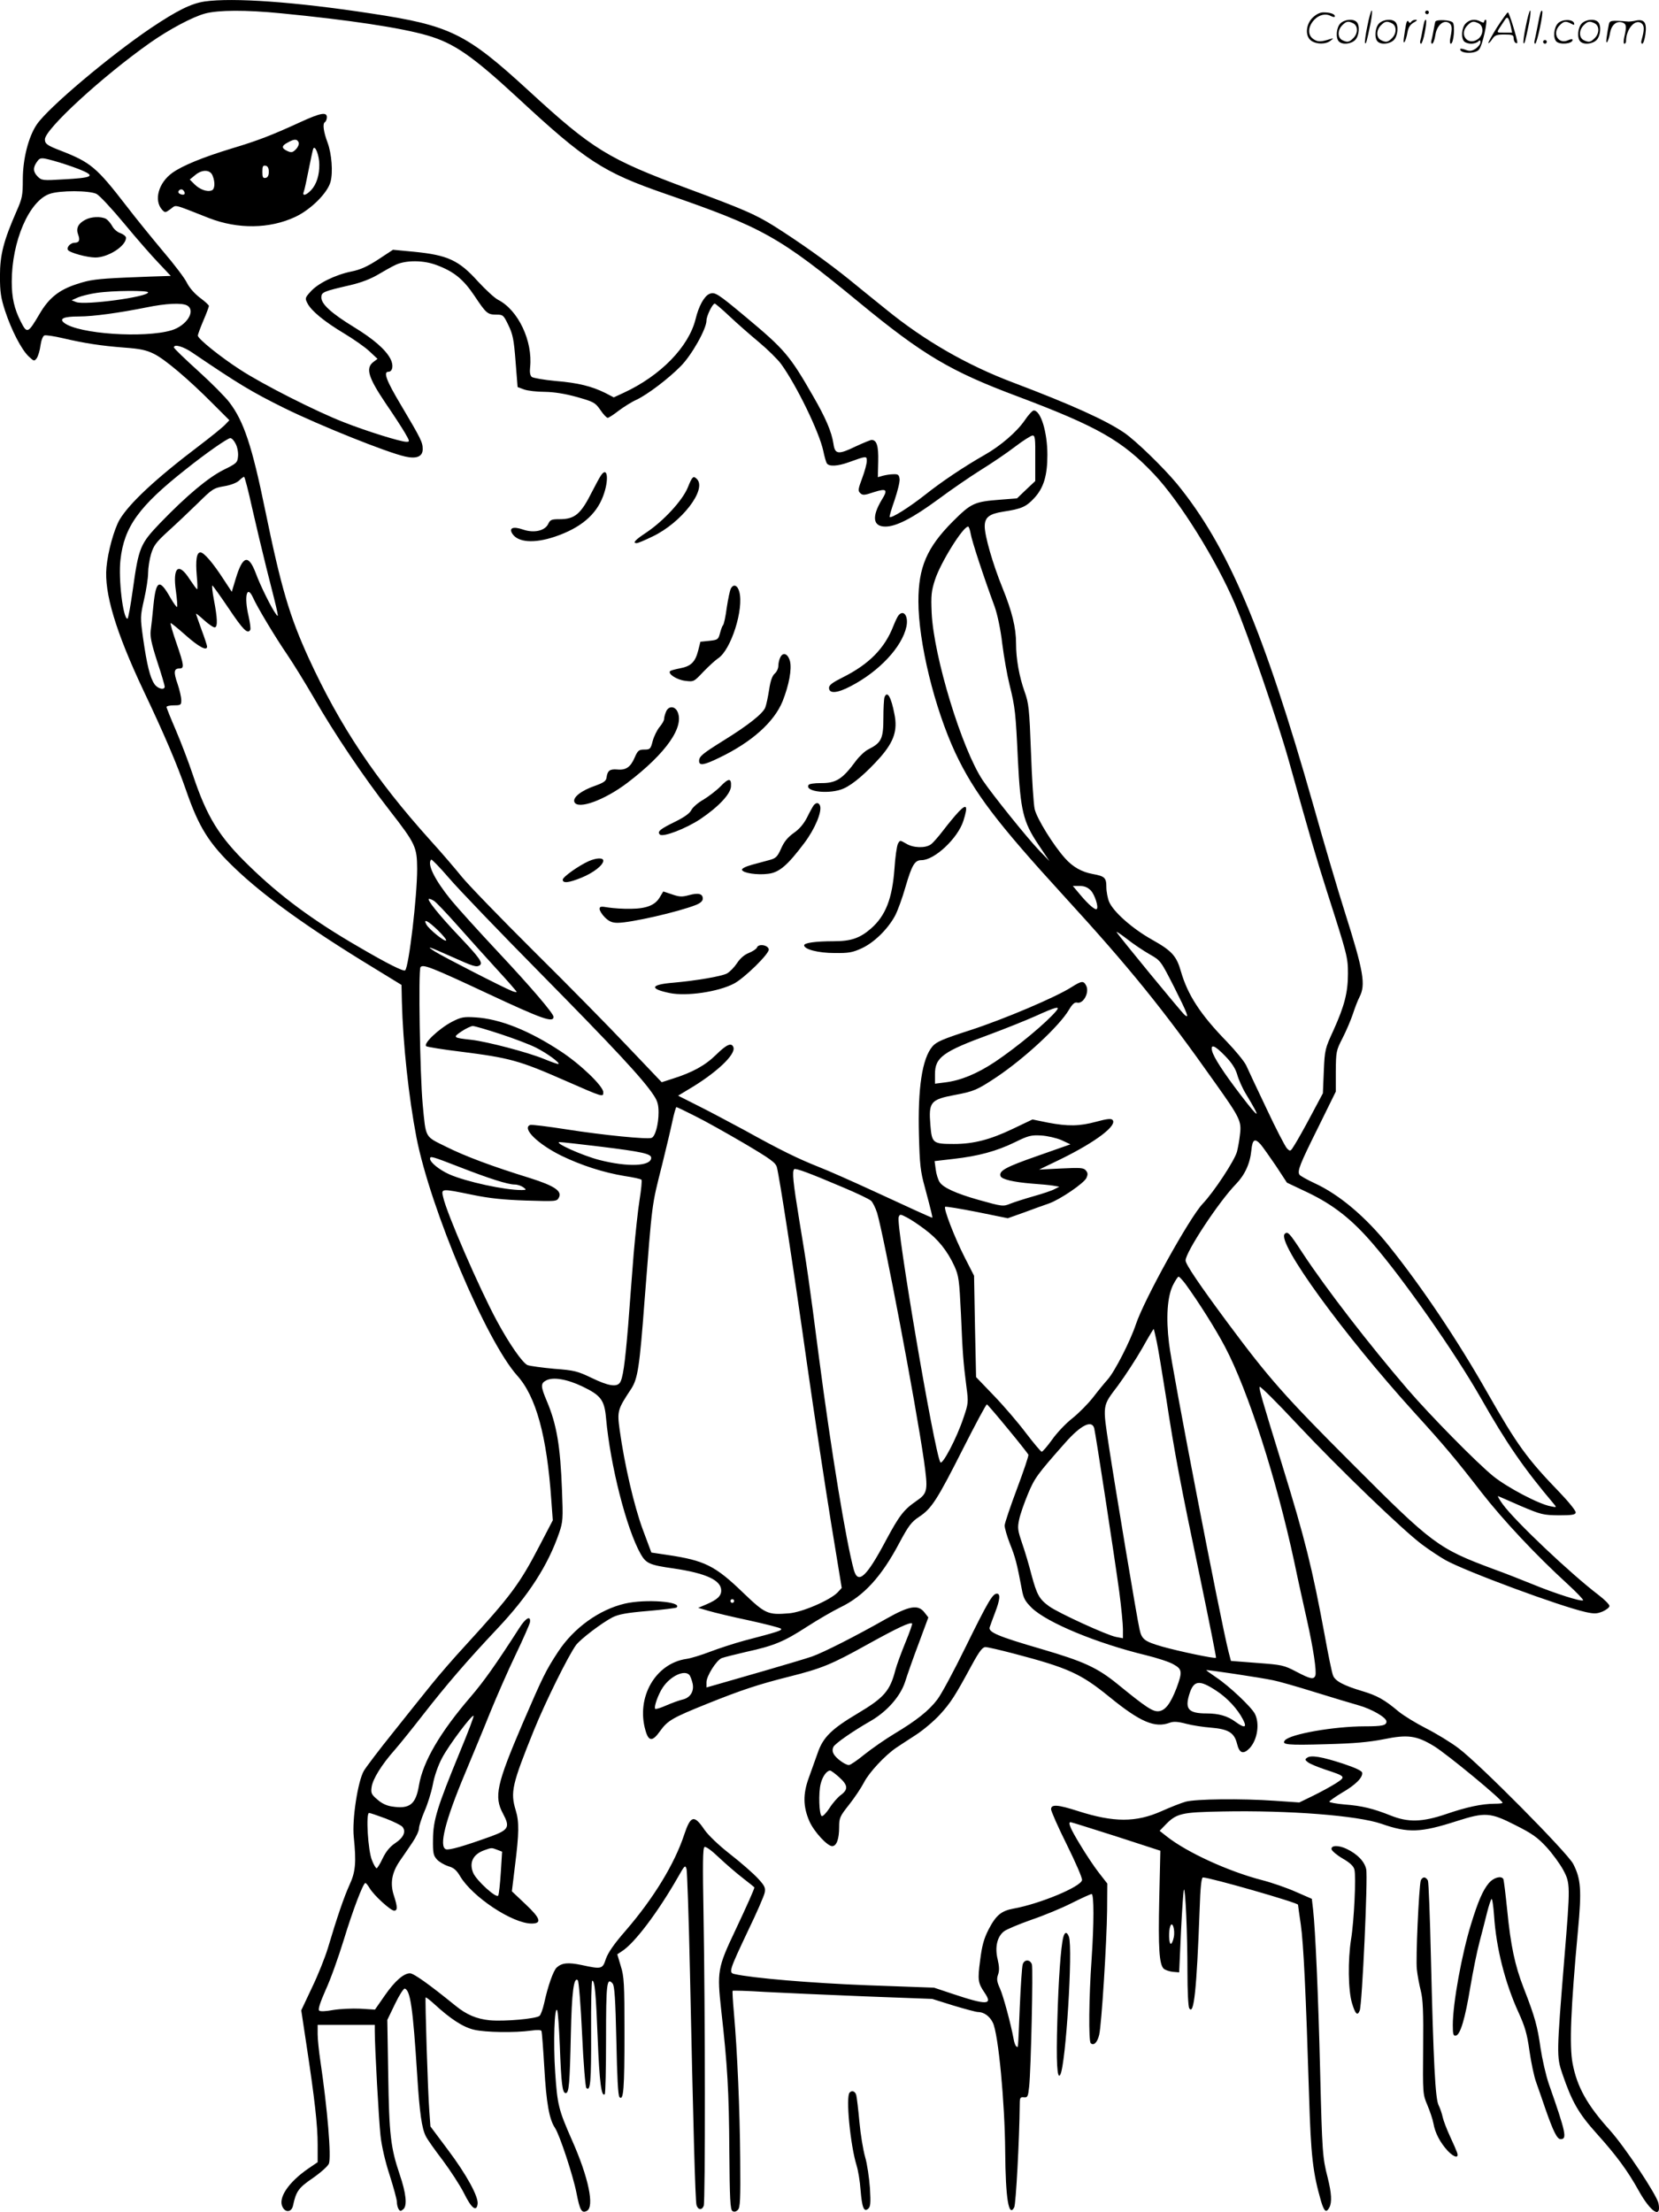
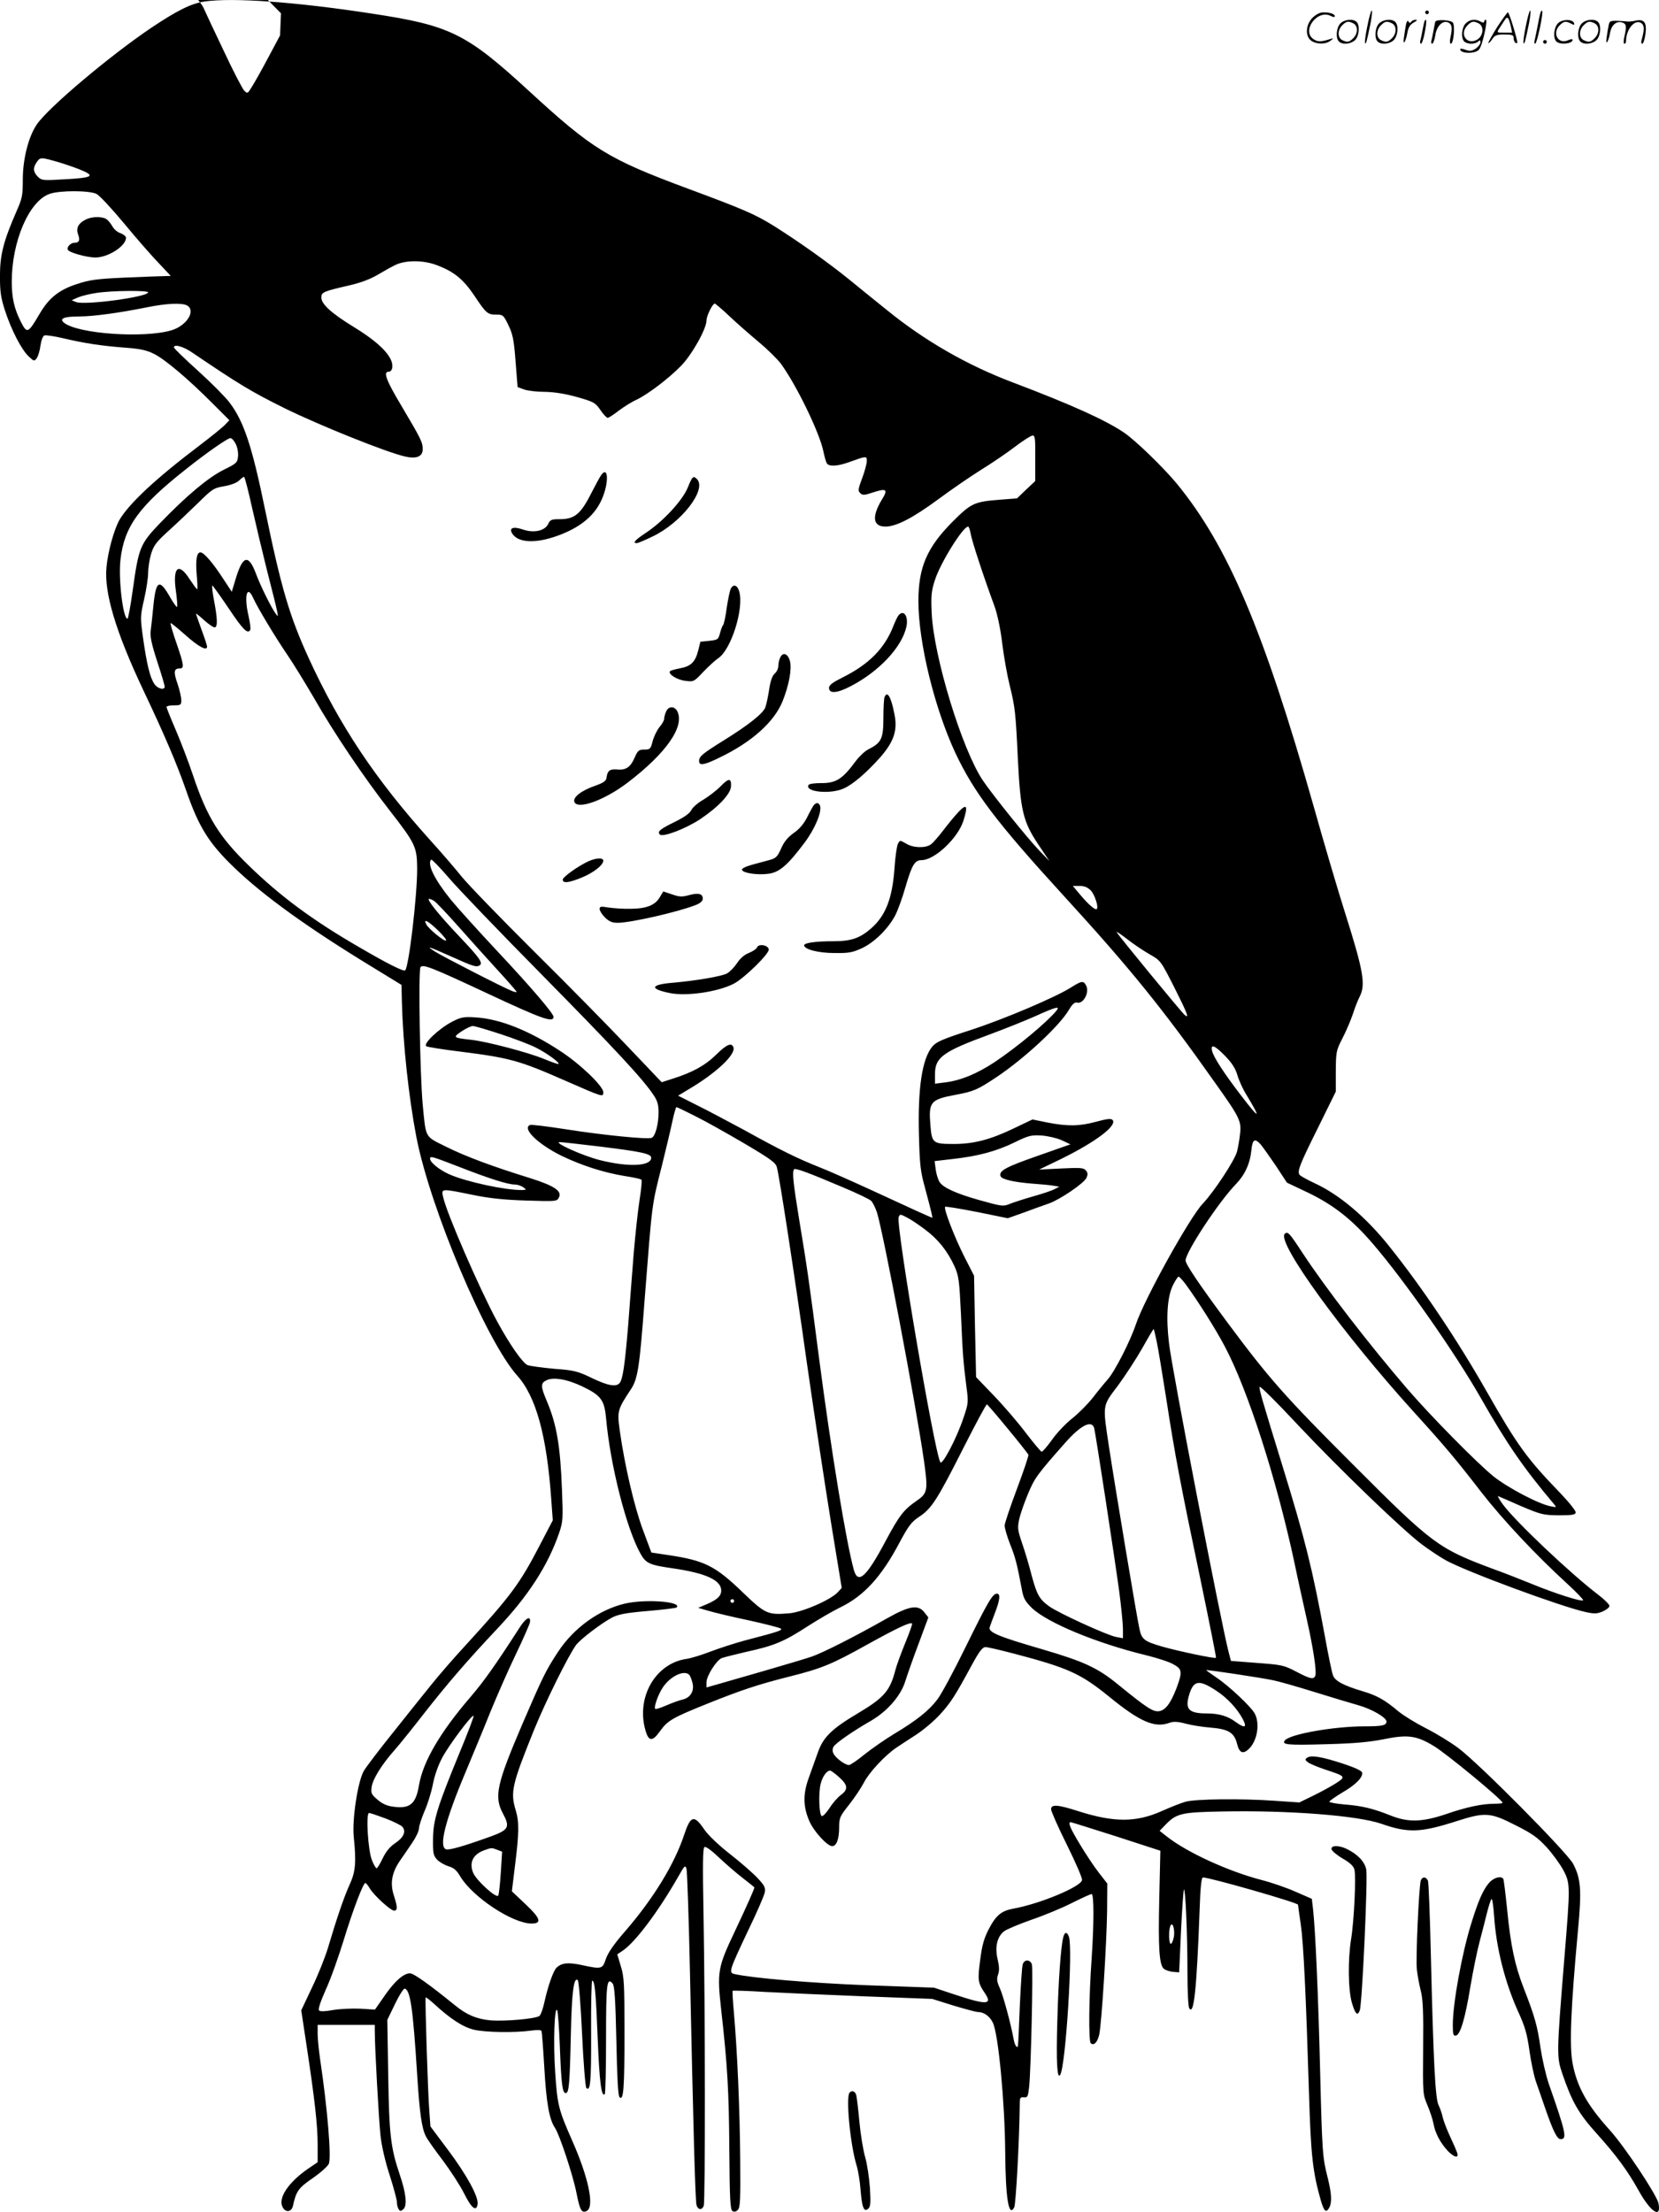
<svg xmlns="http://www.w3.org/2000/svg" version="1.0" viewBox="0 0 900.268 1200.239" preserveAspectRatio="xMidYMid meet">
  <g transform="translate(-0.626,1200.718) scale(0.1,-0.1)" fill="#000000" stroke="none">
-     <path d="M1116 11999 c-73 -11 -149 -49 -291 -144 -226 -153 -556 -431 -619 -523 -45 -66 -76 -187 -76 -299 0 -86 -3 -102 -34 -172 -70 -160 -90 -236 -90 -351 0 -88 5 -119 28 -190 35 -106 88 -208 127 -246 30 -28 31 -28 45 -10 7 11 17 42 20 69 4 28 13 51 21 54 8 3 54 -4 101 -15 115 -27 204 -41 334 -51 83 -6 118 -13 160 -34 59 -29 187 -137 321 -272 l88 -88 -23 -24 c-13 -14 -77 -66 -143 -116 -235 -178 -377 -311 -430 -400 -30 -53 -63 -172 -71 -258 -13 -138 50 -349 200 -667 115 -242 183 -402 232 -543 69 -200 124 -288 263 -421 159 -153 401 -327 751 -540 l155 -95 2 -89 c6 -232 37 -519 79 -738 76 -389 379 -1105 547 -1293 102 -113 161 -327 185 -676 l8 -109 -72 -138 c-108 -208 -156 -272 -402 -541 -63 -68 -146 -164 -186 -214 -40 -49 -133 -166 -208 -260 -75 -93 -145 -186 -157 -206 -33 -56 -65 -266 -55 -359 14 -138 10 -189 -23 -260 -29 -64 -66 -170 -118 -345 -15 -49 -53 -145 -86 -213 l-58 -123 29 -192 c44 -290 60 -432 60 -537 l0 -95 -50 -34 c-108 -74 -167 -161 -140 -210 16 -31 48 -27 56 7 17 79 29 97 108 151 43 30 81 64 87 78 14 36 -8 300 -46 555 -8 54 -15 120 -15 148 l0 50 155 0 155 0 0 -32 c0 -93 22 -485 31 -568 6 -57 26 -143 50 -216 21 -66 39 -132 39 -145 0 -13 4 -30 9 -38 8 -13 12 -13 26 -1 22 19 15 87 -20 189 -49 145 -57 216 -62 537 l-5 301 42 87 c23 48 47 85 53 83 30 -10 44 -104 67 -467 13 -207 25 -291 47 -334 8 -17 50 -76 92 -131 41 -55 94 -136 116 -180 40 -81 67 -101 73 -57 6 39 -61 161 -161 294 l-95 127 -6 83 c-8 100 -24 611 -20 617 2 2 23 -14 46 -35 89 -82 157 -126 216 -140 62 -15 224 -17 310 -5 36 5 55 4 57 -3 2 -6 9 -95 15 -198 11 -193 27 -281 58 -327 25 -37 99 -261 117 -355 18 -92 28 -110 56 -95 42 22 9 182 -81 384 -73 166 -79 190 -91 367 -11 161 -4 365 11 337 4 -8 10 -93 14 -189 8 -212 14 -260 32 -260 18 0 22 47 28 320 5 228 16 314 38 292 5 -5 16 -137 23 -292 7 -155 18 -287 23 -292 22 -22 27 31 26 300 -1 155 2 282 6 282 14 0 20 -66 30 -321 9 -227 20 -313 38 -295 4 4 7 140 7 301 0 299 4 337 36 299 10 -13 15 -82 20 -311 4 -195 9 -297 17 -305 22 -22 27 47 27 347 0 269 -2 307 -20 364 l-19 64 24 16 c68 42 195 210 306 404 36 64 39 66 46 42 3 -14 12 -259 18 -543 18 -842 29 -1256 36 -1280 8 -26 29 -29 39 -4 9 21 8 1072 -1 1578 -5 278 -4 363 5 369 8 4 37 -17 79 -57 37 -35 95 -85 130 -112 34 -26 62 -49 62 -50 0 -8 -38 -94 -105 -236 -95 -200 -98 -221 -75 -430 34 -300 42 -442 44 -763 2 -264 5 -320 17 -327 9 -6 19 -4 29 6 13 12 15 55 13 276 -2 271 -16 587 -34 792 -6 65 -9 120 -7 121 2 2 80 0 173 -6 94 -5 337 -16 540 -24 l370 -14 115 -36 c63 -19 123 -35 132 -35 34 0 65 -23 82 -58 30 -61 65 -433 67 -700 2 -253 19 -359 49 -302 9 17 28 362 30 562 0 33 3 37 22 35 21 -2 23 4 29 58 10 93 22 639 15 663 -10 29 -42 28 -50 0 -4 -13 -11 -117 -16 -233 -10 -245 -8 -218 -19 -211 -5 3 -12 23 -15 43 -15 80 -55 230 -74 272 -16 35 -18 50 -10 73 8 22 7 45 -2 84 -16 65 -3 123 35 152 13 10 79 38 147 62 68 23 167 64 220 91 54 27 102 49 108 49 13 0 13 -159 0 -351 -15 -211 -17 -446 -5 -458 16 -16 36 3 46 45 13 55 41 502 43 675 l1 146 -46 59 c-25 32 -71 101 -102 153 -53 87 -67 121 -51 121 4 0 115 -35 247 -77 l240 -78 -6 -260 c-6 -270 0 -356 24 -380 8 -7 30 -15 49 -17 l35 -3 10 222 c6 122 13 224 16 227 8 9 19 -236 19 -448 0 -100 4 -188 10 -196 25 -40 40 99 56 533 4 126 10 177 18 177 38 0 516 -137 516 -148 0 -4 7 -52 15 -107 15 -103 28 -378 45 -930 10 -325 20 -415 65 -572 17 -56 28 -65 45 -34 15 29 12 78 -9 162 -28 109 -30 137 -41 579 -10 412 -26 767 -38 874 l-7 60 -87 38 c-47 21 -130 50 -185 64 -181 47 -406 150 -516 237 l-38 30 28 29 c63 66 87 72 313 76 362 7 733 -22 863 -67 146 -51 213 -48 409 15 153 49 182 47 317 -22 92 -46 121 -67 170 -120 32 -35 72 -90 90 -123 39 -73 39 -83 6 -483 -42 -517 -42 -530 -11 -622 52 -152 87 -215 187 -326 108 -120 168 -202 228 -310 65 -117 124 -154 107 -68 -9 45 -182 306 -265 398 -122 135 -177 234 -201 361 -18 95 -10 299 29 720 21 222 16 282 -26 363 -33 62 -508 542 -623 628 -41 31 -120 79 -175 107 -55 28 -122 69 -150 92 -76 64 -116 86 -196 110 -101 30 -148 55 -159 85 -6 14 -26 112 -45 217 -68 366 -106 520 -230 922 -114 370 -127 415 -123 427 2 6 94 -85 203 -202 228 -243 577 -579 680 -655 39 -29 95 -66 125 -83 109 -61 622 -251 761 -282 46 -10 60 -10 92 3 20 9 37 22 37 30 0 8 -26 34 -57 58 -152 115 -457 404 -522 494 -19 26 -30 46 -25 44 5 -2 61 -26 124 -54 109 -46 120 -49 205 -50 72 0 90 3 92 15 2 8 -38 58 -88 110 -177 183 -230 257 -393 543 -161 283 -351 567 -532 793 -127 159 -271 280 -404 341 -41 19 -78 40 -82 46 -13 20 2 57 101 256 l96 195 0 110 c1 107 2 113 37 181 20 39 45 98 56 131 11 34 27 75 36 92 34 66 22 138 -79 457 -37 116 -114 377 -171 580 -271 954 -464 1408 -741 1747 -74 89 -221 232 -286 277 -100 68 -283 151 -602 272 -250 94 -483 228 -690 397 -55 44 -145 117 -200 162 -115 93 -268 202 -409 291 -103 64 -166 91 -468 203 -433 161 -516 212 -863 531 -340 312 -425 354 -855 419 -411 63 -750 87 -904 65z m415 -64 c369 -36 649 -78 794 -120 145 -42 243 -110 490 -338 370 -343 463 -404 801 -521 532 -184 618 -232 1054 -591 345 -284 495 -373 859 -509 435 -164 568 -240 740 -422 139 -147 336 -463 439 -704 70 -164 231 -633 292 -850 119 -426 145 -515 207 -710 111 -346 114 -358 114 -446 0 -102 -19 -175 -78 -306 -46 -100 -48 -106 -53 -223 l-5 -120 -64 -120 c-35 -66 -75 -137 -89 -159 -23 -38 -24 -38 -42 -20 -10 11 -60 107 -110 214 -51 107 -101 213 -111 236 -11 23 -59 81 -106 130 -143 147 -211 252 -248 379 -24 85 -49 113 -158 174 -107 60 -209 151 -232 205 -8 19 -15 56 -15 80 0 51 -9 59 -75 71 -59 11 -107 38 -149 85 -63 70 -153 215 -165 267 -6 26 -15 165 -20 308 -9 239 -12 266 -35 330 -29 82 -46 176 -46 260 0 87 -22 175 -74 303 -53 131 -96 281 -96 333 0 49 24 68 101 80 98 15 124 26 168 74 51 55 71 122 71 234 0 124 -36 241 -74 241 -7 0 -30 -25 -50 -55 -43 -62 -131 -138 -218 -187 -109 -62 -233 -145 -322 -216 -85 -67 -183 -129 -192 -120 -2 3 10 44 27 92 16 48 29 99 27 114 -3 23 -8 27 -33 26 -16 0 -42 -4 -57 -8 l-28 -8 2 85 c2 85 -8 117 -36 117 -6 0 -45 -16 -86 -35 -95 -46 -113 -44 -121 15 -10 64 -41 138 -111 259 -126 220 -155 253 -362 426 -158 132 -171 140 -201 127 -28 -13 -57 -66 -74 -136 -37 -150 -189 -307 -390 -400 l-54 -25 -46 24 c-73 36 -147 55 -270 65 -63 6 -121 16 -129 22 -9 8 -12 25 -9 52 15 142 -64 310 -173 366 -20 10 -68 55 -109 99 -104 116 -165 144 -347 162 l-115 11 -79 -52 c-60 -39 -97 -56 -147 -66 -88 -18 -183 -65 -222 -110 -30 -33 -30 -36 -16 -63 21 -41 92 -99 197 -162 50 -30 112 -73 137 -96 l46 -43 -24 -18 c-41 -33 -26 -83 66 -220 44 -64 92 -138 107 -164 26 -45 27 -48 8 -48 -32 0 -218 58 -342 107 -149 58 -439 205 -560 284 -107 69 -230 168 -230 185 0 7 14 44 30 82 17 39 30 75 30 79 0 5 -22 25 -49 45 -29 22 -57 54 -70 80 -11 24 -70 102 -131 173 -60 72 -149 181 -197 244 -163 211 -194 237 -358 301 -73 28 -85 37 -85 61 0 55 312 342 572 525 101 71 230 140 298 158 72 19 220 20 411 1z m-1203 -809 c45 -14 103 -34 129 -46 66 -29 45 -38 -105 -46 -113 -7 -120 -6 -141 15 -25 25 -27 48 -5 79 19 27 22 27 122 -2z m202 -171 c17 -9 85 -82 152 -163 67 -81 151 -177 187 -214 l64 -68 -34 -1 c-19 0 -115 -4 -214 -8 -153 -7 -192 -12 -261 -35 -97 -31 -153 -76 -203 -162 -63 -107 -68 -109 -102 -42 -35 69 -49 129 -49 216 0 220 94 438 205 477 56 20 217 19 255 0z m1845 -386 c94 -35 145 -76 206 -167 64 -96 71 -102 120 -102 35 0 38 -3 64 -57 24 -49 30 -79 39 -197 l11 -139 35 -13 c19 -7 70 -13 113 -13 52 -1 109 -10 174 -28 91 -26 99 -30 127 -70 16 -24 34 -43 40 -43 5 0 32 17 60 39 28 21 71 48 96 59 61 29 173 114 240 182 60 60 140 203 140 248 0 25 33 92 45 92 3 0 39 -30 78 -67 40 -38 112 -101 160 -141 48 -40 103 -94 122 -120 84 -116 207 -369 229 -472 6 -30 15 -61 19 -67 12 -18 58 -16 119 6 97 35 98 35 98 7 0 -14 -11 -56 -25 -93 -22 -59 -24 -69 -11 -81 13 -13 22 -13 75 5 69 22 77 14 42 -42 -55 -92 -48 -145 20 -145 59 0 148 46 288 149 66 49 169 120 228 157 60 37 144 94 187 127 43 33 86 60 95 61 14 1 16 -15 15 -123 l0 -124 -50 -47 -49 -47 -90 -7 c-142 -11 -158 -18 -260 -120 -139 -140 -185 -247 -185 -431 0 -223 87 -579 200 -822 102 -217 226 -380 590 -778 356 -389 537 -612 822 -1016 133 -187 142 -206 133 -277 -3 -31 -11 -73 -16 -93 -12 -47 -125 -219 -187 -284 -72 -77 -317 -519 -362 -654 -30 -90 -114 -255 -153 -299 -18 -20 -54 -64 -80 -98 -26 -33 -76 -84 -111 -112 -36 -28 -86 -81 -111 -117 -26 -36 -51 -65 -56 -65 -4 0 -43 46 -85 101 -42 56 -120 147 -174 203 l-97 101 -6 275 -5 275 -51 100 c-55 108 -115 264 -106 274 3 3 81 -10 173 -28 l167 -34 90 32 c50 19 110 40 133 48 60 21 191 110 204 139 8 18 8 27 -3 40 -12 15 -29 16 -134 11 l-120 -6 120 58 c191 94 307 183 278 212 -8 8 -32 5 -87 -10 -92 -25 -154 -26 -264 -5 l-83 17 -109 -52 c-122 -58 -211 -81 -317 -81 -115 0 -120 4 -128 103 -10 124 0 138 133 163 102 19 121 27 225 96 155 104 342 278 394 366 19 32 31 42 44 39 34 -9 69 56 49 93 -14 27 -25 25 -79 -9 -84 -54 -364 -173 -548 -233 -152 -49 -186 -64 -207 -89 -56 -66 -80 -227 -73 -483 4 -156 8 -195 32 -281 35 -131 43 -165 40 -165 -5 0 -124 54 -320 145 -111 51 -243 110 -295 130 -113 45 -204 89 -406 201 -84 45 -198 106 -255 134 l-103 52 53 32 c152 89 262 192 247 231 -10 27 -37 15 -94 -41 -59 -58 -128 -96 -236 -130 l-59 -19 -181 190 c-99 105 -329 339 -512 520 -183 182 -359 364 -392 405 -33 41 -109 130 -170 197 -299 332 -491 620 -661 990 -104 228 -149 380 -236 803 -71 347 -116 482 -194 584 -21 28 -97 105 -169 170 -73 66 -132 123 -132 128 0 20 52 5 101 -29 248 -168 318 -211 500 -301 191 -94 555 -240 654 -262 62 -14 95 0 95 40 0 37 -8 54 -116 236 -82 137 -99 184 -70 184 23 0 29 36 11 70 -26 50 -91 107 -199 173 -121 74 -176 124 -176 160 0 29 10 33 157 67 60 14 111 34 150 57 32 19 76 44 98 54 55 25 149 25 220 -2z m-1565 -148 c0 -25 -342 -71 -390 -53 l-25 10 36 16 c20 8 65 19 100 24 86 13 279 14 279 3z m211 -71 c50 -28 -1 -110 -84 -135 -148 -44 -504 -20 -582 40 -30 23 -3 35 80 35 78 0 221 20 365 49 107 22 192 26 221 11z m264 -751 c9 -16 15 -47 13 -67 -3 -35 -7 -39 -78 -74 -84 -42 -201 -140 -344 -288 -109 -114 -117 -132 -149 -362 -12 -87 -25 -158 -29 -158 -24 0 -50 215 -38 320 20 179 100 290 355 491 110 88 227 169 241 169 8 0 21 -14 29 -31z m89 -346 c21 -93 56 -240 78 -328 70 -275 69 -273 52 -250 -23 30 -84 152 -109 220 -40 106 -71 99 -109 -26 l-22 -73 -46 70 c-55 85 -105 144 -124 144 -21 0 -27 -43 -20 -126 4 -41 5 -74 2 -74 -3 0 -21 25 -41 55 -60 94 -93 65 -74 -66 6 -44 9 -82 6 -85 -2 -3 -18 19 -35 48 -60 107 -79 99 -93 -38 -5 -54 -12 -117 -15 -139 -4 -31 4 -70 35 -166 23 -69 41 -131 41 -137 0 -22 -39 -12 -56 14 -24 35 -41 107 -61 246 -16 116 -16 119 5 212 12 52 22 117 22 144 0 26 7 73 16 103 14 46 27 64 93 124 42 38 114 106 160 151 79 78 86 83 144 93 36 6 69 19 81 31 11 11 23 20 27 20 3 0 23 -75 43 -167z m3900 -143 c6 -37 68 -227 130 -395 15 -43 32 -122 41 -200 9 -72 27 -173 40 -225 30 -121 33 -150 45 -407 14 -274 28 -334 110 -457 l61 -91 -55 57 c-67 70 -254 303 -306 380 -114 170 -267 672 -278 910 -4 93 -2 117 18 179 30 93 152 289 180 289 4 0 10 -18 14 -40z m-4026 -405 c77 -115 102 -140 116 -116 4 5 -1 40 -9 76 -25 106 -9 172 24 100 24 -54 123 -218 186 -310 34 -50 99 -156 145 -235 106 -186 270 -430 412 -612 140 -180 147 -197 148 -315 0 -150 -45 -531 -65 -551 -8 -8 -98 37 -250 126 -251 145 -429 277 -598 442 -162 157 -228 264 -305 495 -22 66 -63 173 -91 239 -28 65 -51 122 -51 127 0 5 18 9 40 9 37 0 40 2 40 28 0 16 -9 55 -20 88 -23 65 -20 84 10 84 27 0 26 15 -16 137 -20 57 -34 106 -32 109 3 2 39 -28 82 -66 71 -63 116 -87 116 -61 0 5 -13 46 -30 91 -16 45 -30 84 -30 87 0 3 20 -13 45 -36 26 -23 51 -40 58 -38 15 5 13 51 -6 150 -8 42 -12 77 -8 77 3 -1 43 -57 89 -125z m1695 -1983 c395 -401 553 -570 610 -657 21 -31 27 -52 27 -94 0 -64 -18 -131 -38 -138 -22 -9 -264 15 -461 46 -102 16 -191 27 -198 24 -46 -18 42 -104 170 -167 110 -53 228 -91 343 -110 47 -7 88 -16 91 -20 4 -3 -1 -52 -10 -109 -9 -56 -23 -187 -32 -292 -8 -104 -22 -280 -30 -390 -18 -215 -29 -290 -46 -312 -19 -23 -64 -15 -151 27 -77 37 -95 42 -204 50 -65 6 -131 15 -145 20 -27 12 -98 113 -167 241 -94 174 -272 583 -291 671 -11 47 -12 47 159 12 92 -19 169 -27 291 -31 163 -5 167 -5 178 16 19 35 -24 64 -157 106 -204 63 -351 118 -455 170 -117 58 -109 43 -127 230 -15 163 -24 726 -12 744 13 18 57 1 367 -144 295 -138 355 -159 355 -125 0 18 -123 162 -304 355 -103 110 -217 236 -253 280 -89 110 -130 194 -107 218 3 3 46 -41 95 -98 49 -58 275 -293 502 -523z m2982 454 c21 -21 44 -90 33 -101 -8 -8 -45 24 -88 75 l-42 50 37 0 c25 0 43 -7 60 -24z m-3565 -56 c10 -5 69 -67 131 -137 63 -71 160 -179 216 -240 57 -62 103 -115 103 -118 0 -2 -11 -1 -23 4 -45 17 -382 190 -422 216 -49 32 -38 29 90 -28 120 -54 136 -59 154 -48 20 13 0 41 -113 160 -108 114 -178 201 -161 201 4 0 15 -4 25 -10z m22 -160 c28 -27 49 -53 45 -56 -8 -8 -93 61 -107 87 -19 34 8 21 62 -31z m3863 -131 c60 -34 60 -35 133 -178 74 -147 83 -173 57 -151 -16 13 -355 425 -369 449 -5 7 20 -9 55 -36 35 -28 91 -65 124 -84z m-506 -306 c-53 -64 -213 -197 -334 -278 -98 -65 -187 -101 -270 -111 l-55 -7 0 51 c0 92 42 123 299 217 81 30 193 75 247 99 110 50 135 56 113 29z m916 -246 c36 -37 55 -67 65 -100 7 -26 28 -74 47 -105 86 -142 77 -144 -29 -5 -91 119 -145 202 -154 237 -10 41 14 32 71 -27z m-2876 -326 c53 -26 172 -93 266 -148 142 -84 170 -104 177 -129 14 -53 88 -531 163 -1063 41 -288 101 -680 132 -872 l57 -348 -22 -24 c-40 -42 -194 -109 -266 -114 -113 -9 -127 -3 -246 111 -153 148 -210 176 -412 206 l-87 13 -47 126 c-46 125 -98 346 -125 539 -14 103 -12 111 63 224 35 55 45 116 72 478 43 546 37 506 96 740 21 85 46 190 55 233 9 42 19 77 22 77 3 0 49 -22 102 -49z m1987 -130 l49 -23 -179 -63 c-172 -60 -211 -81 -200 -110 7 -17 70 -32 169 -40 44 -3 96 -8 115 -11 l35 -6 -26 -13 c-14 -8 -65 -25 -115 -39 -49 -14 -105 -32 -125 -40 -39 -16 -42 -16 -174 21 -120 34 -190 66 -209 95 -9 13 -19 45 -22 70 l-6 45 103 12 c134 15 234 42 334 91 71 35 87 39 141 36 33 -2 82 -13 110 -25z m1081 -23 c11 -13 48 -65 82 -115 l61 -93 114 -54 c139 -67 238 -145 350 -275 171 -198 446 -591 586 -836 142 -250 235 -385 399 -579 15 -18 15 -19 -18 -12 -65 12 -235 102 -311 163 -90 73 -341 328 -466 473 -208 242 -442 545 -569 738 -72 110 -81 120 -97 104 -45 -45 315 -541 703 -969 162 -178 226 -254 365 -434 117 -150 294 -339 468 -498 49 -45 86 -84 83 -87 -9 -9 -155 38 -274 87 -54 22 -150 60 -214 83 -298 111 -329 134 -764 570 -367 367 -451 462 -677 766 -152 205 -228 317 -228 338 0 45 181 320 274 415 48 50 76 111 83 183 6 59 18 67 50 32z m-3578 -13 c218 -27 271 -38 271 -60 0 -46 -124 -52 -281 -12 -93 24 -253 96 -215 97 10 0 111 -11 225 -25z m-772 -109 c164 -64 265 -96 302 -96 15 0 36 -7 47 -15 18 -14 18 -14 -8 -15 -91 -1 -302 45 -393 85 -54 24 -105 65 -105 85 0 16 10 13 157 -44z m2083 -111 c74 -31 143 -64 153 -73 9 -8 24 -38 33 -66 37 -125 208 -1025 254 -1343 23 -164 21 -178 -42 -221 -68 -47 -92 -79 -163 -211 -106 -200 -152 -243 -175 -163 -42 152 -123 644 -190 1157 -53 411 -65 493 -106 739 -34 208 -40 267 -28 279 8 7 83 -21 264 -98z m447 -230 c70 -52 121 -116 159 -199 23 -52 26 -73 35 -259 9 -211 12 -256 30 -397 11 -81 10 -89 -16 -165 -37 -112 -116 -261 -126 -242 -33 59 -242 1288 -226 1330 6 17 9 17 45 -2 20 -10 65 -40 99 -66z m1414 -297 c71 -98 162 -242 213 -339 125 -237 279 -716 376 -1168 21 -102 53 -244 69 -316 34 -152 53 -278 45 -300 -9 -22 -26 -19 -104 22 -67 35 -78 37 -212 47 l-142 11 -13 50 c-43 168 -308 1537 -323 1674 -17 140 -9 252 21 314 13 26 27 47 31 47 4 0 22 -19 39 -42z m-157 -314 c8 -38 30 -173 50 -299 47 -307 78 -470 185 -980 49 -236 88 -431 86 -433 -6 -6 -201 35 -293 61 -96 28 -110 39 -122 94 -13 54 -134 781 -165 985 -36 238 -38 223 48 337 39 53 99 145 132 203 33 59 61 106 62 104 1 -1 9 -33 17 -72z m-3117 -240 c100 -48 119 -73 128 -171 23 -257 111 -602 188 -738 29 -51 49 -60 177 -78 177 -26 260 -64 260 -120 0 -30 -22 -50 -80 -75 l-45 -19 55 -16 c30 -9 129 -33 220 -52 91 -20 169 -40 174 -45 9 -9 -15 -17 -199 -65 -55 -15 -138 -42 -185 -60 -47 -18 -105 -36 -128 -39 -169 -24 -275 -209 -223 -388 17 -61 38 -62 79 -4 42 58 66 72 257 149 182 73 274 104 445 147 175 44 229 66 421 173 168 93 235 124 245 115 2 -3 -14 -49 -36 -102 -22 -54 -47 -121 -55 -151 -29 -113 -62 -150 -203 -234 -143 -85 -189 -130 -218 -214 -12 -34 -34 -96 -49 -137 -32 -88 -31 -156 4 -236 25 -56 97 -134 123 -134 24 0 38 38 38 104 0 49 4 58 54 121 30 38 66 92 81 121 27 53 113 146 175 188 19 13 67 44 107 70 40 26 98 75 130 110 59 65 81 99 173 269 41 75 58 97 74 97 12 0 80 -16 153 -35 297 -78 364 -109 518 -234 169 -138 249 -172 330 -141 20 7 43 6 88 -6 34 -9 94 -18 134 -21 95 -8 127 -27 142 -87 13 -53 34 -60 69 -24 42 46 55 133 28 186 -20 38 -140 151 -209 197 -31 21 -56 39 -55 40 4 3 298 -41 363 -55 27 -5 129 -34 225 -64 96 -30 204 -62 239 -72 71 -20 151 -66 151 -88 0 -21 -23 -26 -118 -26 -166 0 -405 -42 -433 -76 -20 -24 13 -27 224 -21 150 4 230 11 312 27 131 27 179 20 274 -38 70 -43 371 -291 371 -307 0 -3 -19 -5 -43 -5 -68 0 -153 -18 -263 -56 -130 -44 -206 -46 -301 -8 -95 38 -157 53 -250 60 -46 4 -83 11 -83 15 0 4 31 26 69 49 73 42 114 83 109 109 -2 10 -39 27 -102 48 -116 38 -175 48 -196 33 -13 -9 -13 -12 4 -25 10 -8 53 -26 95 -40 112 -37 112 -38 55 -75 -27 -17 -82 -47 -123 -67 l-74 -36 -131 9 c-184 13 -432 10 -486 -5 -25 -7 -83 -30 -130 -51 -139 -62 -259 -62 -453 0 -112 36 -147 38 -147 10 0 -10 38 -97 85 -191 47 -95 85 -182 83 -193 -5 -36 -228 -129 -372 -155 -66 -12 -95 -36 -135 -113 -26 -51 -36 -88 -46 -168 -14 -106 -12 -122 24 -175 46 -67 14 -69 -169 -8 l-105 35 -360 13 c-309 12 -627 39 -723 61 -33 7 -28 20 73 234 47 97 88 191 91 208 5 26 0 37 -37 77 -24 26 -91 85 -150 131 -63 49 -119 103 -140 133 -56 83 -75 78 -110 -27 -52 -158 -166 -345 -318 -521 -63 -72 -95 -119 -107 -153 -18 -55 -22 -57 -132 -33 -72 15 -106 12 -134 -13 -19 -16 -49 -103 -69 -195 -7 -31 -18 -62 -25 -68 -19 -16 -190 -31 -269 -24 -72 7 -127 30 -188 80 -143 116 -226 175 -246 175 -34 0 -82 -42 -135 -118 l-55 -79 -80 5 c-43 2 -109 -1 -146 -7 -43 -8 -71 -9 -77 -3 -7 7 7 47 36 113 26 56 69 177 97 268 50 164 106 311 118 311 4 0 14 -13 23 -28 23 -39 114 -122 133 -122 19 0 19 19 -1 81 -22 66 -12 125 32 189 19 27 50 73 69 101 19 28 35 62 35 76 0 13 14 55 30 93 17 38 37 103 45 144 8 45 29 105 50 144 36 69 163 238 171 229 3 -3 -31 -92 -75 -198 -123 -299 -144 -368 -145 -471 -1 -77 2 -89 22 -111 12 -13 40 -29 61 -36 30 -8 45 -22 64 -54 66 -112 284 -257 388 -257 57 0 49 28 -32 104 l-75 71 17 140 c22 174 23 237 4 299 -30 99 -21 139 99 436 64 157 186 403 228 461 25 33 138 119 197 150 34 17 75 25 193 35 83 7 153 16 156 19 32 32 -169 47 -281 21 -140 -33 -277 -132 -362 -261 -67 -102 -83 -135 -193 -390 -141 -330 -156 -396 -106 -489 39 -73 31 -88 -68 -124 -150 -54 -225 -75 -242 -69 -39 15 -4 155 104 412 39 94 101 242 136 330 36 88 98 230 139 315 41 85 75 164 77 174 6 40 -23 25 -58 -31 -128 -199 -192 -289 -264 -373 -166 -193 -258 -351 -280 -479 -17 -104 -50 -131 -146 -116 -29 4 -57 17 -80 38 -32 27 -36 35 -31 68 6 43 54 121 126 202 28 32 97 118 153 190 128 164 239 293 403 467 169 179 275 343 336 521 20 59 21 76 15 229 -9 243 -29 358 -82 484 -34 80 -35 97 -4 113 37 20 114 7 197 -33z m2308 -229 c59 -71 109 -135 112 -141 2 -6 -26 -89 -62 -185 -36 -96 -66 -185 -67 -199 0 -14 13 -59 29 -100 29 -72 38 -107 64 -245 9 -51 18 -66 55 -103 84 -80 351 -191 619 -256 61 -15 129 -37 150 -50 47 -26 48 -41 16 -128 -33 -85 -61 -122 -97 -126 -32 -3 -66 19 -223 147 -111 90 -183 123 -415 191 -234 68 -288 91 -279 118 3 9 16 45 29 79 27 70 30 103 10 103 -23 0 -47 -40 -170 -290 -63 -129 -132 -257 -153 -284 -46 -61 -113 -114 -233 -186 -50 -30 -123 -81 -162 -112 -39 -32 -77 -58 -85 -58 -20 0 -71 37 -83 61 -7 13 -7 25 -1 38 11 19 102 83 205 142 87 51 159 133 184 211 11 35 43 127 73 206 l53 143 -21 27 c-34 44 -81 37 -205 -33 -169 -96 -343 -184 -405 -206 -32 -11 -146 -45 -253 -76 -107 -31 -223 -64 -257 -74 l-63 -18 0 28 c0 34 53 118 82 131 13 5 73 20 133 34 152 33 206 56 331 137 59 38 140 85 179 104 129 62 225 167 323 353 49 91 64 111 106 139 67 44 97 90 238 369 68 134 126 243 130 241 3 -1 54 -60 113 -132z m469 3 c8 -31 110 -697 136 -887 11 -84 20 -176 20 -203 l0 -50 -37 7 c-49 9 -313 130 -363 166 -54 39 -67 63 -96 170 -13 52 -36 129 -51 172 -24 71 -26 83 -16 130 6 29 28 91 48 139 36 86 50 105 202 277 85 96 144 125 157 79z m-1954 -938 c0 -5 -4 -10 -10 -10 -5 0 -10 5 -10 10 0 6 5 10 10 10 6 0 10 -4 10 -10z m-242 -402 c5 -7 13 -28 17 -46 9 -43 -14 -78 -56 -87 -17 -4 -56 -18 -86 -31 -31 -14 -58 -22 -61 -19 -9 8 16 79 41 116 42 63 119 98 145 67z m2859 -85 c60 -39 115 -99 144 -155 24 -46 10 -50 -41 -13 -42 31 -90 45 -155 45 -98 0 -119 23 -96 100 24 81 54 85 148 23z m-2047 -469 c48 -43 50 -66 10 -96 -17 -12 -45 -44 -62 -71 -17 -26 -36 -46 -42 -44 -15 5 -19 127 -6 176 10 40 33 71 51 71 5 0 27 -16 49 -36z m-2461 -224 c44 -17 84 -37 91 -45 21 -25 7 -58 -38 -88 -30 -20 -51 -46 -69 -83 -14 -30 -29 -54 -33 -54 -4 0 -16 19 -25 43 -22 52 -34 257 -16 257 6 0 47 -14 90 -30z m606 -170 l26 -10 -7 -112 c-4 -62 -10 -119 -14 -126 -9 -18 -118 81 -136 123 -23 56 -1 101 61 123 39 14 39 14 70 2z m3671 -474 c-4 -20 -11 -36 -16 -36 -11 0 -13 70 -3 96 11 30 27 -19 19 -60z M1635 11344 c-157 -72 -230 -100 -370 -142 -158 -48 -270 -94 -324 -133 -75 -54 -101 -149 -55 -200 16 -17 17 -17 46 4 33 24 7 30 208 -49 157 -61 329 -59 468 6 84 39 176 130 192 191 14 52 6 152 -16 212 -22 58 -28 103 -15 111 6 4 11 16 11 27 0 30 -34 24 -145 -27z m-8 -110 c3 -9 -3 -24 -15 -37 -18 -18 -25 -19 -47 -9 -32 15 -32 28 3 46 35 20 51 20 59 0z m112 -119 c1 -57 -15 -108 -44 -139 -28 -30 -51 -35 -40 -8 4 9 15 62 26 117 11 55 22 107 25 115 10 23 33 -37 33 -85z m-274 -40 c0 -20 -6 -31 -17 -33 -15 -3 -18 4 -18 33 0 29 3 36 18 33 11 -2 17 -13 17 -33z m-305 -21 c15 -37 12 -74 -5 -80 -24 -10 -65 5 -93 33 l-26 26 28 23 c38 33 83 32 96 -2z m-155 -85 c10 -15 -1 -23 -20 -15 -9 3 -13 10 -10 16 8 13 22 13 30 -1z M468 10814 c-38 -20 -50 -46 -38 -79 12 -31 6 -45 -19 -45 -22 0 -45 -25 -36 -39 9 -15 103 -41 149 -41 69 0 166 62 166 107 0 8 -14 19 -30 25 -17 5 -37 23 -45 39 -9 16 -24 33 -34 39 -28 14 -81 12 -113 -6z M3267 9427 c-8 -12 -29 -51 -47 -86 -62 -124 -94 -151 -178 -151 -42 0 -50 -3 -60 -24 -17 -39 -78 -53 -138 -32 -53 18 -77 9 -58 -22 30 -48 118 -55 231 -17 139 47 224 118 262 220 33 87 25 167 -12 112z M3739 9363 c-28 -70 -131 -182 -225 -245 -62 -41 -77 -58 -53 -58 7 0 45 16 86 36 158 75 297 256 241 312 -19 19 -25 15 -49 -45z M3972 8813 c-5 -10 -15 -56 -22 -103 -6 -47 -15 -89 -20 -95 -5 -5 -12 -26 -17 -45 -9 -33 -12 -35 -58 -40 l-48 -5 -12 -48 c-16 -62 -39 -85 -98 -96 -26 -5 -51 -12 -54 -15 -15 -15 37 -48 82 -53 46 -6 47 -5 98 49 29 30 65 63 80 73 70 45 141 268 115 362 -10 36 -32 43 -46 16z M4882 8668 c-6 -7 -18 -33 -28 -58 -47 -121 -132 -207 -274 -278 -56 -28 -75 -42 -75 -57 0 -33 44 -30 118 9 154 80 278 212 302 323 12 57 -15 95 -43 61z M4241 8441 c-6 -11 -11 -32 -11 -46 0 -15 -9 -34 -20 -43 -13 -12 -23 -39 -30 -87 -6 -38 -15 -82 -21 -97 -13 -33 -94 -97 -225 -178 -117 -73 -134 -87 -134 -112 0 -27 26 -23 110 18 175 84 297 193 343 306 35 88 51 175 40 218 -11 40 -37 51 -52 21z M4806 8224 c-3 -9 -6 -60 -6 -114 0 -111 -11 -133 -80 -168 -19 -9 -49 -37 -68 -62 -75 -102 -109 -123 -194 -122 -32 0 -61 -4 -64 -10 -23 -38 119 -52 191 -19 50 22 123 85 198 169 74 85 95 146 77 234 -18 94 -39 130 -54 92z M3620 8144 c-6 -14 -10 -31 -10 -39 0 -7 -11 -27 -25 -43 -13 -16 -30 -50 -37 -76 -11 -43 -14 -46 -45 -46 -30 0 -36 -5 -53 -44 -22 -51 -47 -69 -95 -64 -39 3 -52 -6 -57 -42 -2 -20 -14 -29 -61 -46 -76 -26 -123 -63 -114 -88 17 -44 163 9 287 103 213 162 314 308 271 390 -16 29 -49 27 -61 -5z M3915 7739 c-22 -22 -64 -54 -92 -71 -29 -16 -58 -42 -65 -56 -9 -18 -37 -38 -85 -62 -84 -41 -102 -55 -86 -71 16 -16 140 31 220 84 98 66 164 136 166 177 3 47 -13 46 -58 -1z M4422 7638 c-5 -7 -22 -37 -36 -66 -18 -35 -42 -64 -73 -85 -32 -23 -52 -47 -68 -84 -20 -45 -29 -53 -62 -62 -21 -6 -64 -17 -96 -26 -36 -10 -57 -21 -54 -28 5 -17 83 -29 142 -21 60 7 105 46 196 167 58 77 97 171 85 203 -7 17 -20 18 -34 2z M5209 7603 c-20 -21 -57 -66 -83 -100 -26 -34 -56 -69 -69 -78 -30 -21 -96 -19 -134 5 -33 19 -33 19 -44 -1 -6 -12 -15 -73 -19 -137 -12 -161 -48 -253 -126 -322 -61 -53 -108 -70 -204 -70 -99 0 -160 -9 -160 -22 0 -22 77 -42 165 -42 77 -1 98 3 148 26 67 31 140 103 179 174 15 27 41 99 58 159 35 119 50 145 87 145 71 0 197 119 227 213 26 82 19 96 -25 50z M3202 7335 c-54 -24 -142 -86 -142 -101 0 -21 33 -17 102 11 64 26 118 68 118 92 0 17 -36 16 -78 -2z M3588 7141 c-25 -45 -72 -64 -158 -65 -41 -1 -96 3 -122 7 -41 7 -48 6 -48 -8 0 -9 13 -30 29 -46 23 -22 39 -29 69 -29 71 0 329 59 425 97 25 10 37 22 37 34 0 27 -24 33 -75 19 -37 -10 -51 -10 -91 4 -26 9 -48 16 -48 16 -1 0 -8 -13 -18 -29z M4114 6866 c-3 -8 -23 -21 -45 -30 -25 -10 -47 -30 -64 -56 -14 -21 -38 -46 -54 -55 -31 -16 -168 -39 -291 -50 -124 -10 -132 -33 -20 -56 91 -19 263 6 349 51 56 29 194 164 189 186 -4 24 -56 32 -64 10z M2461 6464 c-72 -37 -162 -122 -141 -134 8 -4 92 -18 185 -29 268 -34 319 -48 565 -156 212 -93 210 -92 210 -64 0 32 -123 151 -230 221 -171 113 -330 177 -465 185 -62 4 -77 1 -124 -23z m262 -68 c73 -24 160 -57 193 -74 59 -30 129 -81 121 -88 -2 -2 -37 10 -78 27 -87 36 -308 94 -394 104 -101 11 -103 13 -54 46 24 16 52 29 61 29 10 0 78 -20 151 -44z M7426 11864 c-10 -47 -15 -88 -12 -91 5 -6 9 7 30 110 7 37 10 67 6 67 -4 0 -15 -39 -24 -86z M7740 11940 c0 -5 5 -10 10 -10 6 0 10 5 10 10 0 6 -4 10 -10 10 -5 0 -10 -4 -10 -10z M8286 11864 c-10 -47 -15 -88 -12 -91 5 -6 9 7 30 110 7 37 10 67 6 67 -4 0 -15 -39 -24 -86z M8366 11939 c-3 -8 -10 -41 -16 -74 -6 -33 -14 -68 -16 -77 -3 -10 -1 -18 3 -18 10 0 46 171 38 178 -2 3 -7 -1 -9 -9z M7129 11911 c-38 -38 -41 -101 -7 -125 29 -20 79 -20 104 0 18 14 18 15 1 10 -53 -17 -69 -17 -92 -2 -69 45 21 166 94 126 12 -6 21 -7 21 -1 0 12 -25 21 -62 21 -19 0 -39 -10 -59 -29z M8130 11859 c-28 -45 -49 -83 -47 -85 2 -3 12 7 21 21 14 21 24 25 66 25 43 0 50 -3 50 -19 0 -11 5 -23 10 -26 6 -3 10 -3 10 1 0 20 -44 164 -51 164 -4 0 -30 -37 -59 -81z m75 4 l7 -33 -42 0 c-42 0 -42 0 -28 23 8 12 21 32 29 44 15 25 22 18 34 -34z M7280 11880 c-22 -22 -27 -79 -8 -98 19 -19 66 -14 88 8 22 22 27 79 8 98 -19 19 -66 14 -88 -8z m71 0 c25 -14 25 -54 -1 -80 -23 -23 -33 -24 -61 -10 -25 14 -25 54 1 80 23 23 33 24 61 10z M7490 11880 c-22 -22 -27 -79 -8 -98 19 -19 66 -14 88 8 22 22 27 79 8 98 -19 19 -66 14 -88 -8z m71 0 c25 -14 25 -54 -1 -80 -23 -23 -33 -24 -61 -10 -25 14 -25 54 1 80 23 23 33 24 61 10z M7636 11874 c-3 -16 -8 -47 -11 -69 -8 -51 10 -26 19 27 5 27 15 42 34 53 18 10 22 14 10 15 -9 0 -20 -5 -24 -11 -5 -8 -9 -8 -14 1 -5 8 -10 3 -14 -16z M7737 11893 c-2 -4 -7 -26 -11 -48 -4 -22 -9 -48 -12 -57 -3 -10 -1 -18 4 -18 4 0 14 28 20 62 11 58 10 81 -1 61z M7795 11890 c-1 -3 -5 -23 -9 -45 -4 -22 -9 -48 -12 -57 -3 -10 -1 -18 4 -18 5 0 13 20 17 45 7 53 44 87 74 68 17 -11 19 -28 8 -80 -4 -18 -3 -33 2 -33 16 0 24 99 11 115 -12 14 -87 18 -95 5z M7960 11880 c-22 -22 -27 -79 -8 -98 7 -7 24 -12 38 -12 14 0 31 5 38 12 9 9 12 8 12 -5 0 -9 -12 -24 -26 -34 -21 -13 -32 -15 -55 -6 -16 6 -29 8 -29 3 0 -24 81 -27 102 -2 18 19 50 162 37 162 -5 0 -9 -5 -9 -10 0 -7 -6 -7 -19 0 -30 16 -59 12 -81 -10z m71 0 c29 -16 25 -65 -6 -86 -56 -37 -103 28 -55 76 23 23 33 24 61 10z M8461 11881 c-23 -23 -28 -80 -9 -99 19 -19 88 -13 88 9 0 5 -11 4 -24 -2 -54 -25 -89 38 -46 81 23 23 33 24 62 9 16 -9 19 -8 16 3 -8 22 -64 22 -87 -1z M8590 11880 c-22 -22 -27 -79 -8 -98 19 -19 66 -14 88 8 22 22 27 79 8 98 -19 19 -66 14 -88 -8z m71 0 c25 -14 25 -54 -1 -80 -23 -23 -33 -24 -61 -10 -25 14 -25 54 1 80 23 23 33 24 61 10z M8736 11871 c-3 -14 -8 -44 -11 -66 -8 -51 10 -26 19 27 8 41 35 63 66 53 22 -7 24 -21 11 -77 -5 -22 -5 -38 0 -38 5 0 9 6 9 13 0 68 51 125 85 97 15 -13 15 -35 -1 -92 -3 -10 -1 -18 4 -18 6 0 13 23 17 50 9 63 -5 84 -49 76 -17 -4 -35 -6 -41 -6 -101 8 -104 7 -109 -19z M8380 11780 c0 -5 5 -10 10 -10 6 0 10 5 10 10 0 6 -4 10 -10 10 -5 0 -10 -4 -10 -10z M7232 1973 c2 -9 29 -32 60 -50 40 -23 60 -42 64 -60 10 -36 -2 -282 -18 -378 -18 -114 -16 -277 5 -347 18 -60 30 -71 42 -40 13 32 45 725 35 767 -9 42 -48 82 -106 110 -44 21 -86 20 -82 -2z M7716 1803 c-10 -37 -28 -428 -21 -482 3 -31 13 -83 21 -115 12 -46 15 -114 13 -310 -2 -249 -2 -252 23 -311 14 -33 29 -78 33 -100 9 -52 37 -105 79 -150 35 -36 61 -40 49 -7 -3 9 -20 49 -38 87 -18 39 -36 86 -40 105 -4 19 -14 48 -22 64 -18 35 -28 229 -42 811 -5 215 -12 398 -16 408 -4 9 -13 17 -20 17 -8 0 -16 -8 -19 -17z M8086 1790 c-33 -39 -59 -100 -96 -220 -51 -164 -100 -433 -100 -551 0 -51 3 -60 17 -57 24 5 50 93 78 263 14 83 36 193 50 245 14 52 32 124 41 160 9 36 20 69 24 73 4 4 10 -36 14 -90 11 -175 60 -366 132 -524 36 -79 47 -117 60 -210 9 -63 25 -139 36 -169 11 -30 34 -98 52 -150 41 -117 62 -160 81 -160 36 0 30 32 -64 300 -16 47 -36 135 -45 195 -16 115 -30 168 -91 324 -48 123 -71 231 -90 426 -9 87 -18 162 -21 167 -12 19 -53 7 -78 -22z M5776 1495 c-13 -51 -26 -229 -32 -452 -7 -225 -1 -324 16 -293 30 54 69 683 47 748 -11 29 -23 28 -31 -3z M4617 653 c-22 -21 3 -284 38 -397 8 -26 18 -85 21 -130 8 -97 18 -123 41 -104 13 11 15 29 10 113 -4 55 -15 131 -26 168 -11 38 -25 124 -31 190 -6 67 -14 132 -17 145 -5 21 -23 29 -36 15z" />
+     <path d="M1116 11999 c-73 -11 -149 -49 -291 -144 -226 -153 -556 -431 -619 -523 -45 -66 -76 -187 -76 -299 0 -86 -3 -102 -34 -172 -70 -160 -90 -236 -90 -351 0 -88 5 -119 28 -190 35 -106 88 -208 127 -246 30 -28 31 -28 45 -10 7 11 17 42 20 69 4 28 13 51 21 54 8 3 54 -4 101 -15 115 -27 204 -41 334 -51 83 -6 118 -13 160 -34 59 -29 187 -137 321 -272 l88 -88 -23 -24 c-13 -14 -77 -66 -143 -116 -235 -178 -377 -311 -430 -400 -30 -53 -63 -172 -71 -258 -13 -138 50 -349 200 -667 115 -242 183 -402 232 -543 69 -200 124 -288 263 -421 159 -153 401 -327 751 -540 l155 -95 2 -89 c6 -232 37 -519 79 -738 76 -389 379 -1105 547 -1293 102 -113 161 -327 185 -676 l8 -109 -72 -138 c-108 -208 -156 -272 -402 -541 -63 -68 -146 -164 -186 -214 -40 -49 -133 -166 -208 -260 -75 -93 -145 -186 -157 -206 -33 -56 -65 -266 -55 -359 14 -138 10 -189 -23 -260 -29 -64 -66 -170 -118 -345 -15 -49 -53 -145 -86 -213 l-58 -123 29 -192 c44 -290 60 -432 60 -537 l0 -95 -50 -34 c-108 -74 -167 -161 -140 -210 16 -31 48 -27 56 7 17 79 29 97 108 151 43 30 81 64 87 78 14 36 -8 300 -46 555 -8 54 -15 120 -15 148 l0 50 155 0 155 0 0 -32 c0 -93 22 -485 31 -568 6 -57 26 -143 50 -216 21 -66 39 -132 39 -145 0 -13 4 -30 9 -38 8 -13 12 -13 26 -1 22 19 15 87 -20 189 -49 145 -57 216 -62 537 l-5 301 42 87 c23 48 47 85 53 83 30 -10 44 -104 67 -467 13 -207 25 -291 47 -334 8 -17 50 -76 92 -131 41 -55 94 -136 116 -180 40 -81 67 -101 73 -57 6 39 -61 161 -161 294 l-95 127 -6 83 c-8 100 -24 611 -20 617 2 2 23 -14 46 -35 89 -82 157 -126 216 -140 62 -15 224 -17 310 -5 36 5 55 4 57 -3 2 -6 9 -95 15 -198 11 -193 27 -281 58 -327 25 -37 99 -261 117 -355 18 -92 28 -110 56 -95 42 22 9 182 -81 384 -73 166 -79 190 -91 367 -11 161 -4 365 11 337 4 -8 10 -93 14 -189 8 -212 14 -260 32 -260 18 0 22 47 28 320 5 228 16 314 38 292 5 -5 16 -137 23 -292 7 -155 18 -287 23 -292 22 -22 27 31 26 300 -1 155 2 282 6 282 14 0 20 -66 30 -321 9 -227 20 -313 38 -295 4 4 7 140 7 301 0 299 4 337 36 299 10 -13 15 -82 20 -311 4 -195 9 -297 17 -305 22 -22 27 47 27 347 0 269 -2 307 -20 364 l-19 64 24 16 c68 42 195 210 306 404 36 64 39 66 46 42 3 -14 12 -259 18 -543 18 -842 29 -1256 36 -1280 8 -26 29 -29 39 -4 9 21 8 1072 -1 1578 -5 278 -4 363 5 369 8 4 37 -17 79 -57 37 -35 95 -85 130 -112 34 -26 62 -49 62 -50 0 -8 -38 -94 -105 -236 -95 -200 -98 -221 -75 -430 34 -300 42 -442 44 -763 2 -264 5 -320 17 -327 9 -6 19 -4 29 6 13 12 15 55 13 276 -2 271 -16 587 -34 792 -6 65 -9 120 -7 121 2 2 80 0 173 -6 94 -5 337 -16 540 -24 l370 -14 115 -36 c63 -19 123 -35 132 -35 34 0 65 -23 82 -58 30 -61 65 -433 67 -700 2 -253 19 -359 49 -302 9 17 28 362 30 562 0 33 3 37 22 35 21 -2 23 4 29 58 10 93 22 639 15 663 -10 29 -42 28 -50 0 -4 -13 -11 -117 -16 -233 -10 -245 -8 -218 -19 -211 -5 3 -12 23 -15 43 -15 80 -55 230 -74 272 -16 35 -18 50 -10 73 8 22 7 45 -2 84 -16 65 -3 123 35 152 13 10 79 38 147 62 68 23 167 64 220 91 54 27 102 49 108 49 13 0 13 -159 0 -351 -15 -211 -17 -446 -5 -458 16 -16 36 3 46 45 13 55 41 502 43 675 l1 146 -46 59 c-25 32 -71 101 -102 153 -53 87 -67 121 -51 121 4 0 115 -35 247 -77 l240 -78 -6 -260 c-6 -270 0 -356 24 -380 8 -7 30 -15 49 -17 l35 -3 10 222 c6 122 13 224 16 227 8 9 19 -236 19 -448 0 -100 4 -188 10 -196 25 -40 40 99 56 533 4 126 10 177 18 177 38 0 516 -137 516 -148 0 -4 7 -52 15 -107 15 -103 28 -378 45 -930 10 -325 20 -415 65 -572 17 -56 28 -65 45 -34 15 29 12 78 -9 162 -28 109 -30 137 -41 579 -10 412 -26 767 -38 874 l-7 60 -87 38 c-47 21 -130 50 -185 64 -181 47 -406 150 -516 237 l-38 30 28 29 c63 66 87 72 313 76 362 7 733 -22 863 -67 146 -51 213 -48 409 15 153 49 182 47 317 -22 92 -46 121 -67 170 -120 32 -35 72 -90 90 -123 39 -73 39 -83 6 -483 -42 -517 -42 -530 -11 -622 52 -152 87 -215 187 -326 108 -120 168 -202 228 -310 65 -117 124 -154 107 -68 -9 45 -182 306 -265 398 -122 135 -177 234 -201 361 -18 95 -10 299 29 720 21 222 16 282 -26 363 -33 62 -508 542 -623 628 -41 31 -120 79 -175 107 -55 28 -122 69 -150 92 -76 64 -116 86 -196 110 -101 30 -148 55 -159 85 -6 14 -26 112 -45 217 -68 366 -106 520 -230 922 -114 370 -127 415 -123 427 2 6 94 -85 203 -202 228 -243 577 -579 680 -655 39 -29 95 -66 125 -83 109 -61 622 -251 761 -282 46 -10 60 -10 92 3 20 9 37 22 37 30 0 8 -26 34 -57 58 -152 115 -457 404 -522 494 -19 26 -30 46 -25 44 5 -2 61 -26 124 -54 109 -46 120 -49 205 -50 72 0 90 3 92 15 2 8 -38 58 -88 110 -177 183 -230 257 -393 543 -161 283 -351 567 -532 793 -127 159 -271 280 -404 341 -41 19 -78 40 -82 46 -13 20 2 57 101 256 l96 195 0 110 c1 107 2 113 37 181 20 39 45 98 56 131 11 34 27 75 36 92 34 66 22 138 -79 457 -37 116 -114 377 -171 580 -271 954 -464 1408 -741 1747 -74 89 -221 232 -286 277 -100 68 -283 151 -602 272 -250 94 -483 228 -690 397 -55 44 -145 117 -200 162 -115 93 -268 202 -409 291 -103 64 -166 91 -468 203 -433 161 -516 212 -863 531 -340 312 -425 354 -855 419 -411 63 -750 87 -904 65z m415 -64 l-5 -120 -64 -120 c-35 -66 -75 -137 -89 -159 -23 -38 -24 -38 -42 -20 -10 11 -60 107 -110 214 -51 107 -101 213 -111 236 -11 23 -59 81 -106 130 -143 147 -211 252 -248 379 -24 85 -49 113 -158 174 -107 60 -209 151 -232 205 -8 19 -15 56 -15 80 0 51 -9 59 -75 71 -59 11 -107 38 -149 85 -63 70 -153 215 -165 267 -6 26 -15 165 -20 308 -9 239 -12 266 -35 330 -29 82 -46 176 -46 260 0 87 -22 175 -74 303 -53 131 -96 281 -96 333 0 49 24 68 101 80 98 15 124 26 168 74 51 55 71 122 71 234 0 124 -36 241 -74 241 -7 0 -30 -25 -50 -55 -43 -62 -131 -138 -218 -187 -109 -62 -233 -145 -322 -216 -85 -67 -183 -129 -192 -120 -2 3 10 44 27 92 16 48 29 99 27 114 -3 23 -8 27 -33 26 -16 0 -42 -4 -57 -8 l-28 -8 2 85 c2 85 -8 117 -36 117 -6 0 -45 -16 -86 -35 -95 -46 -113 -44 -121 15 -10 64 -41 138 -111 259 -126 220 -155 253 -362 426 -158 132 -171 140 -201 127 -28 -13 -57 -66 -74 -136 -37 -150 -189 -307 -390 -400 l-54 -25 -46 24 c-73 36 -147 55 -270 65 -63 6 -121 16 -129 22 -9 8 -12 25 -9 52 15 142 -64 310 -173 366 -20 10 -68 55 -109 99 -104 116 -165 144 -347 162 l-115 11 -79 -52 c-60 -39 -97 -56 -147 -66 -88 -18 -183 -65 -222 -110 -30 -33 -30 -36 -16 -63 21 -41 92 -99 197 -162 50 -30 112 -73 137 -96 l46 -43 -24 -18 c-41 -33 -26 -83 66 -220 44 -64 92 -138 107 -164 26 -45 27 -48 8 -48 -32 0 -218 58 -342 107 -149 58 -439 205 -560 284 -107 69 -230 168 -230 185 0 7 14 44 30 82 17 39 30 75 30 79 0 5 -22 25 -49 45 -29 22 -57 54 -70 80 -11 24 -70 102 -131 173 -60 72 -149 181 -197 244 -163 211 -194 237 -358 301 -73 28 -85 37 -85 61 0 55 312 342 572 525 101 71 230 140 298 158 72 19 220 20 411 1z m-1203 -809 c45 -14 103 -34 129 -46 66 -29 45 -38 -105 -46 -113 -7 -120 -6 -141 15 -25 25 -27 48 -5 79 19 27 22 27 122 -2z m202 -171 c17 -9 85 -82 152 -163 67 -81 151 -177 187 -214 l64 -68 -34 -1 c-19 0 -115 -4 -214 -8 -153 -7 -192 -12 -261 -35 -97 -31 -153 -76 -203 -162 -63 -107 -68 -109 -102 -42 -35 69 -49 129 -49 216 0 220 94 438 205 477 56 20 217 19 255 0z m1845 -386 c94 -35 145 -76 206 -167 64 -96 71 -102 120 -102 35 0 38 -3 64 -57 24 -49 30 -79 39 -197 l11 -139 35 -13 c19 -7 70 -13 113 -13 52 -1 109 -10 174 -28 91 -26 99 -30 127 -70 16 -24 34 -43 40 -43 5 0 32 17 60 39 28 21 71 48 96 59 61 29 173 114 240 182 60 60 140 203 140 248 0 25 33 92 45 92 3 0 39 -30 78 -67 40 -38 112 -101 160 -141 48 -40 103 -94 122 -120 84 -116 207 -369 229 -472 6 -30 15 -61 19 -67 12 -18 58 -16 119 6 97 35 98 35 98 7 0 -14 -11 -56 -25 -93 -22 -59 -24 -69 -11 -81 13 -13 22 -13 75 5 69 22 77 14 42 -42 -55 -92 -48 -145 20 -145 59 0 148 46 288 149 66 49 169 120 228 157 60 37 144 94 187 127 43 33 86 60 95 61 14 1 16 -15 15 -123 l0 -124 -50 -47 -49 -47 -90 -7 c-142 -11 -158 -18 -260 -120 -139 -140 -185 -247 -185 -431 0 -223 87 -579 200 -822 102 -217 226 -380 590 -778 356 -389 537 -612 822 -1016 133 -187 142 -206 133 -277 -3 -31 -11 -73 -16 -93 -12 -47 -125 -219 -187 -284 -72 -77 -317 -519 -362 -654 -30 -90 -114 -255 -153 -299 -18 -20 -54 -64 -80 -98 -26 -33 -76 -84 -111 -112 -36 -28 -86 -81 -111 -117 -26 -36 -51 -65 -56 -65 -4 0 -43 46 -85 101 -42 56 -120 147 -174 203 l-97 101 -6 275 -5 275 -51 100 c-55 108 -115 264 -106 274 3 3 81 -10 173 -28 l167 -34 90 32 c50 19 110 40 133 48 60 21 191 110 204 139 8 18 8 27 -3 40 -12 15 -29 16 -134 11 l-120 -6 120 58 c191 94 307 183 278 212 -8 8 -32 5 -87 -10 -92 -25 -154 -26 -264 -5 l-83 17 -109 -52 c-122 -58 -211 -81 -317 -81 -115 0 -120 4 -128 103 -10 124 0 138 133 163 102 19 121 27 225 96 155 104 342 278 394 366 19 32 31 42 44 39 34 -9 69 56 49 93 -14 27 -25 25 -79 -9 -84 -54 -364 -173 -548 -233 -152 -49 -186 -64 -207 -89 -56 -66 -80 -227 -73 -483 4 -156 8 -195 32 -281 35 -131 43 -165 40 -165 -5 0 -124 54 -320 145 -111 51 -243 110 -295 130 -113 45 -204 89 -406 201 -84 45 -198 106 -255 134 l-103 52 53 32 c152 89 262 192 247 231 -10 27 -37 15 -94 -41 -59 -58 -128 -96 -236 -130 l-59 -19 -181 190 c-99 105 -329 339 -512 520 -183 182 -359 364 -392 405 -33 41 -109 130 -170 197 -299 332 -491 620 -661 990 -104 228 -149 380 -236 803 -71 347 -116 482 -194 584 -21 28 -97 105 -169 170 -73 66 -132 123 -132 128 0 20 52 5 101 -29 248 -168 318 -211 500 -301 191 -94 555 -240 654 -262 62 -14 95 0 95 40 0 37 -8 54 -116 236 -82 137 -99 184 -70 184 23 0 29 36 11 70 -26 50 -91 107 -199 173 -121 74 -176 124 -176 160 0 29 10 33 157 67 60 14 111 34 150 57 32 19 76 44 98 54 55 25 149 25 220 -2z m-1565 -148 c0 -25 -342 -71 -390 -53 l-25 10 36 16 c20 8 65 19 100 24 86 13 279 14 279 3z m211 -71 c50 -28 -1 -110 -84 -135 -148 -44 -504 -20 -582 40 -30 23 -3 35 80 35 78 0 221 20 365 49 107 22 192 26 221 11z m264 -751 c9 -16 15 -47 13 -67 -3 -35 -7 -39 -78 -74 -84 -42 -201 -140 -344 -288 -109 -114 -117 -132 -149 -362 -12 -87 -25 -158 -29 -158 -24 0 -50 215 -38 320 20 179 100 290 355 491 110 88 227 169 241 169 8 0 21 -14 29 -31z m89 -346 c21 -93 56 -240 78 -328 70 -275 69 -273 52 -250 -23 30 -84 152 -109 220 -40 106 -71 99 -109 -26 l-22 -73 -46 70 c-55 85 -105 144 -124 144 -21 0 -27 -43 -20 -126 4 -41 5 -74 2 -74 -3 0 -21 25 -41 55 -60 94 -93 65 -74 -66 6 -44 9 -82 6 -85 -2 -3 -18 19 -35 48 -60 107 -79 99 -93 -38 -5 -54 -12 -117 -15 -139 -4 -31 4 -70 35 -166 23 -69 41 -131 41 -137 0 -22 -39 -12 -56 14 -24 35 -41 107 -61 246 -16 116 -16 119 5 212 12 52 22 117 22 144 0 26 7 73 16 103 14 46 27 64 93 124 42 38 114 106 160 151 79 78 86 83 144 93 36 6 69 19 81 31 11 11 23 20 27 20 3 0 23 -75 43 -167z m3900 -143 c6 -37 68 -227 130 -395 15 -43 32 -122 41 -200 9 -72 27 -173 40 -225 30 -121 33 -150 45 -407 14 -274 28 -334 110 -457 l61 -91 -55 57 c-67 70 -254 303 -306 380 -114 170 -267 672 -278 910 -4 93 -2 117 18 179 30 93 152 289 180 289 4 0 10 -18 14 -40z m-4026 -405 c77 -115 102 -140 116 -116 4 5 -1 40 -9 76 -25 106 -9 172 24 100 24 -54 123 -218 186 -310 34 -50 99 -156 145 -235 106 -186 270 -430 412 -612 140 -180 147 -197 148 -315 0 -150 -45 -531 -65 -551 -8 -8 -98 37 -250 126 -251 145 -429 277 -598 442 -162 157 -228 264 -305 495 -22 66 -63 173 -91 239 -28 65 -51 122 -51 127 0 5 18 9 40 9 37 0 40 2 40 28 0 16 -9 55 -20 88 -23 65 -20 84 10 84 27 0 26 15 -16 137 -20 57 -34 106 -32 109 3 2 39 -28 82 -66 71 -63 116 -87 116 -61 0 5 -13 46 -30 91 -16 45 -30 84 -30 87 0 3 20 -13 45 -36 26 -23 51 -40 58 -38 15 5 13 51 -6 150 -8 42 -12 77 -8 77 3 -1 43 -57 89 -125z m1695 -1983 c395 -401 553 -570 610 -657 21 -31 27 -52 27 -94 0 -64 -18 -131 -38 -138 -22 -9 -264 15 -461 46 -102 16 -191 27 -198 24 -46 -18 42 -104 170 -167 110 -53 228 -91 343 -110 47 -7 88 -16 91 -20 4 -3 -1 -52 -10 -109 -9 -56 -23 -187 -32 -292 -8 -104 -22 -280 -30 -390 -18 -215 -29 -290 -46 -312 -19 -23 -64 -15 -151 27 -77 37 -95 42 -204 50 -65 6 -131 15 -145 20 -27 12 -98 113 -167 241 -94 174 -272 583 -291 671 -11 47 -12 47 159 12 92 -19 169 -27 291 -31 163 -5 167 -5 178 16 19 35 -24 64 -157 106 -204 63 -351 118 -455 170 -117 58 -109 43 -127 230 -15 163 -24 726 -12 744 13 18 57 1 367 -144 295 -138 355 -159 355 -125 0 18 -123 162 -304 355 -103 110 -217 236 -253 280 -89 110 -130 194 -107 218 3 3 46 -41 95 -98 49 -58 275 -293 502 -523z m2982 454 c21 -21 44 -90 33 -101 -8 -8 -45 24 -88 75 l-42 50 37 0 c25 0 43 -7 60 -24z m-3565 -56 c10 -5 69 -67 131 -137 63 -71 160 -179 216 -240 57 -62 103 -115 103 -118 0 -2 -11 -1 -23 4 -45 17 -382 190 -422 216 -49 32 -38 29 90 -28 120 -54 136 -59 154 -48 20 13 0 41 -113 160 -108 114 -178 201 -161 201 4 0 15 -4 25 -10z m22 -160 c28 -27 49 -53 45 -56 -8 -8 -93 61 -107 87 -19 34 8 21 62 -31z m3863 -131 c60 -34 60 -35 133 -178 74 -147 83 -173 57 -151 -16 13 -355 425 -369 449 -5 7 20 -9 55 -36 35 -28 91 -65 124 -84z m-506 -306 c-53 -64 -213 -197 -334 -278 -98 -65 -187 -101 -270 -111 l-55 -7 0 51 c0 92 42 123 299 217 81 30 193 75 247 99 110 50 135 56 113 29z m916 -246 c36 -37 55 -67 65 -100 7 -26 28 -74 47 -105 86 -142 77 -144 -29 -5 -91 119 -145 202 -154 237 -10 41 14 32 71 -27z m-2876 -326 c53 -26 172 -93 266 -148 142 -84 170 -104 177 -129 14 -53 88 -531 163 -1063 41 -288 101 -680 132 -872 l57 -348 -22 -24 c-40 -42 -194 -109 -266 -114 -113 -9 -127 -3 -246 111 -153 148 -210 176 -412 206 l-87 13 -47 126 c-46 125 -98 346 -125 539 -14 103 -12 111 63 224 35 55 45 116 72 478 43 546 37 506 96 740 21 85 46 190 55 233 9 42 19 77 22 77 3 0 49 -22 102 -49z m1987 -130 l49 -23 -179 -63 c-172 -60 -211 -81 -200 -110 7 -17 70 -32 169 -40 44 -3 96 -8 115 -11 l35 -6 -26 -13 c-14 -8 -65 -25 -115 -39 -49 -14 -105 -32 -125 -40 -39 -16 -42 -16 -174 21 -120 34 -190 66 -209 95 -9 13 -19 45 -22 70 l-6 45 103 12 c134 15 234 42 334 91 71 35 87 39 141 36 33 -2 82 -13 110 -25z m1081 -23 c11 -13 48 -65 82 -115 l61 -93 114 -54 c139 -67 238 -145 350 -275 171 -198 446 -591 586 -836 142 -250 235 -385 399 -579 15 -18 15 -19 -18 -12 -65 12 -235 102 -311 163 -90 73 -341 328 -466 473 -208 242 -442 545 -569 738 -72 110 -81 120 -97 104 -45 -45 315 -541 703 -969 162 -178 226 -254 365 -434 117 -150 294 -339 468 -498 49 -45 86 -84 83 -87 -9 -9 -155 38 -274 87 -54 22 -150 60 -214 83 -298 111 -329 134 -764 570 -367 367 -451 462 -677 766 -152 205 -228 317 -228 338 0 45 181 320 274 415 48 50 76 111 83 183 6 59 18 67 50 32z m-3578 -13 c218 -27 271 -38 271 -60 0 -46 -124 -52 -281 -12 -93 24 -253 96 -215 97 10 0 111 -11 225 -25z m-772 -109 c164 -64 265 -96 302 -96 15 0 36 -7 47 -15 18 -14 18 -14 -8 -15 -91 -1 -302 45 -393 85 -54 24 -105 65 -105 85 0 16 10 13 157 -44z m2083 -111 c74 -31 143 -64 153 -73 9 -8 24 -38 33 -66 37 -125 208 -1025 254 -1343 23 -164 21 -178 -42 -221 -68 -47 -92 -79 -163 -211 -106 -200 -152 -243 -175 -163 -42 152 -123 644 -190 1157 -53 411 -65 493 -106 739 -34 208 -40 267 -28 279 8 7 83 -21 264 -98z m447 -230 c70 -52 121 -116 159 -199 23 -52 26 -73 35 -259 9 -211 12 -256 30 -397 11 -81 10 -89 -16 -165 -37 -112 -116 -261 -126 -242 -33 59 -242 1288 -226 1330 6 17 9 17 45 -2 20 -10 65 -40 99 -66z m1414 -297 c71 -98 162 -242 213 -339 125 -237 279 -716 376 -1168 21 -102 53 -244 69 -316 34 -152 53 -278 45 -300 -9 -22 -26 -19 -104 22 -67 35 -78 37 -212 47 l-142 11 -13 50 c-43 168 -308 1537 -323 1674 -17 140 -9 252 21 314 13 26 27 47 31 47 4 0 22 -19 39 -42z m-157 -314 c8 -38 30 -173 50 -299 47 -307 78 -470 185 -980 49 -236 88 -431 86 -433 -6 -6 -201 35 -293 61 -96 28 -110 39 -122 94 -13 54 -134 781 -165 985 -36 238 -38 223 48 337 39 53 99 145 132 203 33 59 61 106 62 104 1 -1 9 -33 17 -72z m-3117 -240 c100 -48 119 -73 128 -171 23 -257 111 -602 188 -738 29 -51 49 -60 177 -78 177 -26 260 -64 260 -120 0 -30 -22 -50 -80 -75 l-45 -19 55 -16 c30 -9 129 -33 220 -52 91 -20 169 -40 174 -45 9 -9 -15 -17 -199 -65 -55 -15 -138 -42 -185 -60 -47 -18 -105 -36 -128 -39 -169 -24 -275 -209 -223 -388 17 -61 38 -62 79 -4 42 58 66 72 257 149 182 73 274 104 445 147 175 44 229 66 421 173 168 93 235 124 245 115 2 -3 -14 -49 -36 -102 -22 -54 -47 -121 -55 -151 -29 -113 -62 -150 -203 -234 -143 -85 -189 -130 -218 -214 -12 -34 -34 -96 -49 -137 -32 -88 -31 -156 4 -236 25 -56 97 -134 123 -134 24 0 38 38 38 104 0 49 4 58 54 121 30 38 66 92 81 121 27 53 113 146 175 188 19 13 67 44 107 70 40 26 98 75 130 110 59 65 81 99 173 269 41 75 58 97 74 97 12 0 80 -16 153 -35 297 -78 364 -109 518 -234 169 -138 249 -172 330 -141 20 7 43 6 88 -6 34 -9 94 -18 134 -21 95 -8 127 -27 142 -87 13 -53 34 -60 69 -24 42 46 55 133 28 186 -20 38 -140 151 -209 197 -31 21 -56 39 -55 40 4 3 298 -41 363 -55 27 -5 129 -34 225 -64 96 -30 204 -62 239 -72 71 -20 151 -66 151 -88 0 -21 -23 -26 -118 -26 -166 0 -405 -42 -433 -76 -20 -24 13 -27 224 -21 150 4 230 11 312 27 131 27 179 20 274 -38 70 -43 371 -291 371 -307 0 -3 -19 -5 -43 -5 -68 0 -153 -18 -263 -56 -130 -44 -206 -46 -301 -8 -95 38 -157 53 -250 60 -46 4 -83 11 -83 15 0 4 31 26 69 49 73 42 114 83 109 109 -2 10 -39 27 -102 48 -116 38 -175 48 -196 33 -13 -9 -13 -12 4 -25 10 -8 53 -26 95 -40 112 -37 112 -38 55 -75 -27 -17 -82 -47 -123 -67 l-74 -36 -131 9 c-184 13 -432 10 -486 -5 -25 -7 -83 -30 -130 -51 -139 -62 -259 -62 -453 0 -112 36 -147 38 -147 10 0 -10 38 -97 85 -191 47 -95 85 -182 83 -193 -5 -36 -228 -129 -372 -155 -66 -12 -95 -36 -135 -113 -26 -51 -36 -88 -46 -168 -14 -106 -12 -122 24 -175 46 -67 14 -69 -169 -8 l-105 35 -360 13 c-309 12 -627 39 -723 61 -33 7 -28 20 73 234 47 97 88 191 91 208 5 26 0 37 -37 77 -24 26 -91 85 -150 131 -63 49 -119 103 -140 133 -56 83 -75 78 -110 -27 -52 -158 -166 -345 -318 -521 -63 -72 -95 -119 -107 -153 -18 -55 -22 -57 -132 -33 -72 15 -106 12 -134 -13 -19 -16 -49 -103 -69 -195 -7 -31 -18 -62 -25 -68 -19 -16 -190 -31 -269 -24 -72 7 -127 30 -188 80 -143 116 -226 175 -246 175 -34 0 -82 -42 -135 -118 l-55 -79 -80 5 c-43 2 -109 -1 -146 -7 -43 -8 -71 -9 -77 -3 -7 7 7 47 36 113 26 56 69 177 97 268 50 164 106 311 118 311 4 0 14 -13 23 -28 23 -39 114 -122 133 -122 19 0 19 19 -1 81 -22 66 -12 125 32 189 19 27 50 73 69 101 19 28 35 62 35 76 0 13 14 55 30 93 17 38 37 103 45 144 8 45 29 105 50 144 36 69 163 238 171 229 3 -3 -31 -92 -75 -198 -123 -299 -144 -368 -145 -471 -1 -77 2 -89 22 -111 12 -13 40 -29 61 -36 30 -8 45 -22 64 -54 66 -112 284 -257 388 -257 57 0 49 28 -32 104 l-75 71 17 140 c22 174 23 237 4 299 -30 99 -21 139 99 436 64 157 186 403 228 461 25 33 138 119 197 150 34 17 75 25 193 35 83 7 153 16 156 19 32 32 -169 47 -281 21 -140 -33 -277 -132 -362 -261 -67 -102 -83 -135 -193 -390 -141 -330 -156 -396 -106 -489 39 -73 31 -88 -68 -124 -150 -54 -225 -75 -242 -69 -39 15 -4 155 104 412 39 94 101 242 136 330 36 88 98 230 139 315 41 85 75 164 77 174 6 40 -23 25 -58 -31 -128 -199 -192 -289 -264 -373 -166 -193 -258 -351 -280 -479 -17 -104 -50 -131 -146 -116 -29 4 -57 17 -80 38 -32 27 -36 35 -31 68 6 43 54 121 126 202 28 32 97 118 153 190 128 164 239 293 403 467 169 179 275 343 336 521 20 59 21 76 15 229 -9 243 -29 358 -82 484 -34 80 -35 97 -4 113 37 20 114 7 197 -33z m2308 -229 c59 -71 109 -135 112 -141 2 -6 -26 -89 -62 -185 -36 -96 -66 -185 -67 -199 0 -14 13 -59 29 -100 29 -72 38 -107 64 -245 9 -51 18 -66 55 -103 84 -80 351 -191 619 -256 61 -15 129 -37 150 -50 47 -26 48 -41 16 -128 -33 -85 -61 -122 -97 -126 -32 -3 -66 19 -223 147 -111 90 -183 123 -415 191 -234 68 -288 91 -279 118 3 9 16 45 29 79 27 70 30 103 10 103 -23 0 -47 -40 -170 -290 -63 -129 -132 -257 -153 -284 -46 -61 -113 -114 -233 -186 -50 -30 -123 -81 -162 -112 -39 -32 -77 -58 -85 -58 -20 0 -71 37 -83 61 -7 13 -7 25 -1 38 11 19 102 83 205 142 87 51 159 133 184 211 11 35 43 127 73 206 l53 143 -21 27 c-34 44 -81 37 -205 -33 -169 -96 -343 -184 -405 -206 -32 -11 -146 -45 -253 -76 -107 -31 -223 -64 -257 -74 l-63 -18 0 28 c0 34 53 118 82 131 13 5 73 20 133 34 152 33 206 56 331 137 59 38 140 85 179 104 129 62 225 167 323 353 49 91 64 111 106 139 67 44 97 90 238 369 68 134 126 243 130 241 3 -1 54 -60 113 -132z m469 3 c8 -31 110 -697 136 -887 11 -84 20 -176 20 -203 l0 -50 -37 7 c-49 9 -313 130 -363 166 -54 39 -67 63 -96 170 -13 52 -36 129 -51 172 -24 71 -26 83 -16 130 6 29 28 91 48 139 36 86 50 105 202 277 85 96 144 125 157 79z m-1954 -938 c0 -5 -4 -10 -10 -10 -5 0 -10 5 -10 10 0 6 5 10 10 10 6 0 10 -4 10 -10z m-242 -402 c5 -7 13 -28 17 -46 9 -43 -14 -78 -56 -87 -17 -4 -56 -18 -86 -31 -31 -14 -58 -22 -61 -19 -9 8 16 79 41 116 42 63 119 98 145 67z m2859 -85 c60 -39 115 -99 144 -155 24 -46 10 -50 -41 -13 -42 31 -90 45 -155 45 -98 0 -119 23 -96 100 24 81 54 85 148 23z m-2047 -469 c48 -43 50 -66 10 -96 -17 -12 -45 -44 -62 -71 -17 -26 -36 -46 -42 -44 -15 5 -19 127 -6 176 10 40 33 71 51 71 5 0 27 -16 49 -36z m-2461 -224 c44 -17 84 -37 91 -45 21 -25 7 -58 -38 -88 -30 -20 -51 -46 -69 -83 -14 -30 -29 -54 -33 -54 -4 0 -16 19 -25 43 -22 52 -34 257 -16 257 6 0 47 -14 90 -30z m606 -170 l26 -10 -7 -112 c-4 -62 -10 -119 -14 -126 -9 -18 -118 81 -136 123 -23 56 -1 101 61 123 39 14 39 14 70 2z m3671 -474 c-4 -20 -11 -36 -16 -36 -11 0 -13 70 -3 96 11 30 27 -19 19 -60z M1635 11344 c-157 -72 -230 -100 -370 -142 -158 -48 -270 -94 -324 -133 -75 -54 -101 -149 -55 -200 16 -17 17 -17 46 4 33 24 7 30 208 -49 157 -61 329 -59 468 6 84 39 176 130 192 191 14 52 6 152 -16 212 -22 58 -28 103 -15 111 6 4 11 16 11 27 0 30 -34 24 -145 -27z m-8 -110 c3 -9 -3 -24 -15 -37 -18 -18 -25 -19 -47 -9 -32 15 -32 28 3 46 35 20 51 20 59 0z m112 -119 c1 -57 -15 -108 -44 -139 -28 -30 -51 -35 -40 -8 4 9 15 62 26 117 11 55 22 107 25 115 10 23 33 -37 33 -85z m-274 -40 c0 -20 -6 -31 -17 -33 -15 -3 -18 4 -18 33 0 29 3 36 18 33 11 -2 17 -13 17 -33z m-305 -21 c15 -37 12 -74 -5 -80 -24 -10 -65 5 -93 33 l-26 26 28 23 c38 33 83 32 96 -2z m-155 -85 c10 -15 -1 -23 -20 -15 -9 3 -13 10 -10 16 8 13 22 13 30 -1z M468 10814 c-38 -20 -50 -46 -38 -79 12 -31 6 -45 -19 -45 -22 0 -45 -25 -36 -39 9 -15 103 -41 149 -41 69 0 166 62 166 107 0 8 -14 19 -30 25 -17 5 -37 23 -45 39 -9 16 -24 33 -34 39 -28 14 -81 12 -113 -6z M3267 9427 c-8 -12 -29 -51 -47 -86 -62 -124 -94 -151 -178 -151 -42 0 -50 -3 -60 -24 -17 -39 -78 -53 -138 -32 -53 18 -77 9 -58 -22 30 -48 118 -55 231 -17 139 47 224 118 262 220 33 87 25 167 -12 112z M3739 9363 c-28 -70 -131 -182 -225 -245 -62 -41 -77 -58 -53 -58 7 0 45 16 86 36 158 75 297 256 241 312 -19 19 -25 15 -49 -45z M3972 8813 c-5 -10 -15 -56 -22 -103 -6 -47 -15 -89 -20 -95 -5 -5 -12 -26 -17 -45 -9 -33 -12 -35 -58 -40 l-48 -5 -12 -48 c-16 -62 -39 -85 -98 -96 -26 -5 -51 -12 -54 -15 -15 -15 37 -48 82 -53 46 -6 47 -5 98 49 29 30 65 63 80 73 70 45 141 268 115 362 -10 36 -32 43 -46 16z M4882 8668 c-6 -7 -18 -33 -28 -58 -47 -121 -132 -207 -274 -278 -56 -28 -75 -42 -75 -57 0 -33 44 -30 118 9 154 80 278 212 302 323 12 57 -15 95 -43 61z M4241 8441 c-6 -11 -11 -32 -11 -46 0 -15 -9 -34 -20 -43 -13 -12 -23 -39 -30 -87 -6 -38 -15 -82 -21 -97 -13 -33 -94 -97 -225 -178 -117 -73 -134 -87 -134 -112 0 -27 26 -23 110 18 175 84 297 193 343 306 35 88 51 175 40 218 -11 40 -37 51 -52 21z M4806 8224 c-3 -9 -6 -60 -6 -114 0 -111 -11 -133 -80 -168 -19 -9 -49 -37 -68 -62 -75 -102 -109 -123 -194 -122 -32 0 -61 -4 -64 -10 -23 -38 119 -52 191 -19 50 22 123 85 198 169 74 85 95 146 77 234 -18 94 -39 130 -54 92z M3620 8144 c-6 -14 -10 -31 -10 -39 0 -7 -11 -27 -25 -43 -13 -16 -30 -50 -37 -76 -11 -43 -14 -46 -45 -46 -30 0 -36 -5 -53 -44 -22 -51 -47 -69 -95 -64 -39 3 -52 -6 -57 -42 -2 -20 -14 -29 -61 -46 -76 -26 -123 -63 -114 -88 17 -44 163 9 287 103 213 162 314 308 271 390 -16 29 -49 27 -61 -5z M3915 7739 c-22 -22 -64 -54 -92 -71 -29 -16 -58 -42 -65 -56 -9 -18 -37 -38 -85 -62 -84 -41 -102 -55 -86 -71 16 -16 140 31 220 84 98 66 164 136 166 177 3 47 -13 46 -58 -1z M4422 7638 c-5 -7 -22 -37 -36 -66 -18 -35 -42 -64 -73 -85 -32 -23 -52 -47 -68 -84 -20 -45 -29 -53 -62 -62 -21 -6 -64 -17 -96 -26 -36 -10 -57 -21 -54 -28 5 -17 83 -29 142 -21 60 7 105 46 196 167 58 77 97 171 85 203 -7 17 -20 18 -34 2z M5209 7603 c-20 -21 -57 -66 -83 -100 -26 -34 -56 -69 -69 -78 -30 -21 -96 -19 -134 5 -33 19 -33 19 -44 -1 -6 -12 -15 -73 -19 -137 -12 -161 -48 -253 -126 -322 -61 -53 -108 -70 -204 -70 -99 0 -160 -9 -160 -22 0 -22 77 -42 165 -42 77 -1 98 3 148 26 67 31 140 103 179 174 15 27 41 99 58 159 35 119 50 145 87 145 71 0 197 119 227 213 26 82 19 96 -25 50z M3202 7335 c-54 -24 -142 -86 -142 -101 0 -21 33 -17 102 11 64 26 118 68 118 92 0 17 -36 16 -78 -2z M3588 7141 c-25 -45 -72 -64 -158 -65 -41 -1 -96 3 -122 7 -41 7 -48 6 -48 -8 0 -9 13 -30 29 -46 23 -22 39 -29 69 -29 71 0 329 59 425 97 25 10 37 22 37 34 0 27 -24 33 -75 19 -37 -10 -51 -10 -91 4 -26 9 -48 16 -48 16 -1 0 -8 -13 -18 -29z M4114 6866 c-3 -8 -23 -21 -45 -30 -25 -10 -47 -30 -64 -56 -14 -21 -38 -46 -54 -55 -31 -16 -168 -39 -291 -50 -124 -10 -132 -33 -20 -56 91 -19 263 6 349 51 56 29 194 164 189 186 -4 24 -56 32 -64 10z M2461 6464 c-72 -37 -162 -122 -141 -134 8 -4 92 -18 185 -29 268 -34 319 -48 565 -156 212 -93 210 -92 210 -64 0 32 -123 151 -230 221 -171 113 -330 177 -465 185 -62 4 -77 1 -124 -23z m262 -68 c73 -24 160 -57 193 -74 59 -30 129 -81 121 -88 -2 -2 -37 10 -78 27 -87 36 -308 94 -394 104 -101 11 -103 13 -54 46 24 16 52 29 61 29 10 0 78 -20 151 -44z M7426 11864 c-10 -47 -15 -88 -12 -91 5 -6 9 7 30 110 7 37 10 67 6 67 -4 0 -15 -39 -24 -86z M7740 11940 c0 -5 5 -10 10 -10 6 0 10 5 10 10 0 6 -4 10 -10 10 -5 0 -10 -4 -10 -10z M8286 11864 c-10 -47 -15 -88 -12 -91 5 -6 9 7 30 110 7 37 10 67 6 67 -4 0 -15 -39 -24 -86z M8366 11939 c-3 -8 -10 -41 -16 -74 -6 -33 -14 -68 -16 -77 -3 -10 -1 -18 3 -18 10 0 46 171 38 178 -2 3 -7 -1 -9 -9z M7129 11911 c-38 -38 -41 -101 -7 -125 29 -20 79 -20 104 0 18 14 18 15 1 10 -53 -17 -69 -17 -92 -2 -69 45 21 166 94 126 12 -6 21 -7 21 -1 0 12 -25 21 -62 21 -19 0 -39 -10 -59 -29z M8130 11859 c-28 -45 -49 -83 -47 -85 2 -3 12 7 21 21 14 21 24 25 66 25 43 0 50 -3 50 -19 0 -11 5 -23 10 -26 6 -3 10 -3 10 1 0 20 -44 164 -51 164 -4 0 -30 -37 -59 -81z m75 4 l7 -33 -42 0 c-42 0 -42 0 -28 23 8 12 21 32 29 44 15 25 22 18 34 -34z M7280 11880 c-22 -22 -27 -79 -8 -98 19 -19 66 -14 88 8 22 22 27 79 8 98 -19 19 -66 14 -88 -8z m71 0 c25 -14 25 -54 -1 -80 -23 -23 -33 -24 -61 -10 -25 14 -25 54 1 80 23 23 33 24 61 10z M7490 11880 c-22 -22 -27 -79 -8 -98 19 -19 66 -14 88 8 22 22 27 79 8 98 -19 19 -66 14 -88 -8z m71 0 c25 -14 25 -54 -1 -80 -23 -23 -33 -24 -61 -10 -25 14 -25 54 1 80 23 23 33 24 61 10z M7636 11874 c-3 -16 -8 -47 -11 -69 -8 -51 10 -26 19 27 5 27 15 42 34 53 18 10 22 14 10 15 -9 0 -20 -5 -24 -11 -5 -8 -9 -8 -14 1 -5 8 -10 3 -14 -16z M7737 11893 c-2 -4 -7 -26 -11 -48 -4 -22 -9 -48 -12 -57 -3 -10 -1 -18 4 -18 4 0 14 28 20 62 11 58 10 81 -1 61z M7795 11890 c-1 -3 -5 -23 -9 -45 -4 -22 -9 -48 -12 -57 -3 -10 -1 -18 4 -18 5 0 13 20 17 45 7 53 44 87 74 68 17 -11 19 -28 8 -80 -4 -18 -3 -33 2 -33 16 0 24 99 11 115 -12 14 -87 18 -95 5z M7960 11880 c-22 -22 -27 -79 -8 -98 7 -7 24 -12 38 -12 14 0 31 5 38 12 9 9 12 8 12 -5 0 -9 -12 -24 -26 -34 -21 -13 -32 -15 -55 -6 -16 6 -29 8 -29 3 0 -24 81 -27 102 -2 18 19 50 162 37 162 -5 0 -9 -5 -9 -10 0 -7 -6 -7 -19 0 -30 16 -59 12 -81 -10z m71 0 c29 -16 25 -65 -6 -86 -56 -37 -103 28 -55 76 23 23 33 24 61 10z M8461 11881 c-23 -23 -28 -80 -9 -99 19 -19 88 -13 88 9 0 5 -11 4 -24 -2 -54 -25 -89 38 -46 81 23 23 33 24 62 9 16 -9 19 -8 16 3 -8 22 -64 22 -87 -1z M8590 11880 c-22 -22 -27 -79 -8 -98 19 -19 66 -14 88 8 22 22 27 79 8 98 -19 19 -66 14 -88 -8z m71 0 c25 -14 25 -54 -1 -80 -23 -23 -33 -24 -61 -10 -25 14 -25 54 1 80 23 23 33 24 61 10z M8736 11871 c-3 -14 -8 -44 -11 -66 -8 -51 10 -26 19 27 8 41 35 63 66 53 22 -7 24 -21 11 -77 -5 -22 -5 -38 0 -38 5 0 9 6 9 13 0 68 51 125 85 97 15 -13 15 -35 -1 -92 -3 -10 -1 -18 4 -18 6 0 13 23 17 50 9 63 -5 84 -49 76 -17 -4 -35 -6 -41 -6 -101 8 -104 7 -109 -19z M8380 11780 c0 -5 5 -10 10 -10 6 0 10 5 10 10 0 6 -4 10 -10 10 -5 0 -10 -4 -10 -10z M7232 1973 c2 -9 29 -32 60 -50 40 -23 60 -42 64 -60 10 -36 -2 -282 -18 -378 -18 -114 -16 -277 5 -347 18 -60 30 -71 42 -40 13 32 45 725 35 767 -9 42 -48 82 -106 110 -44 21 -86 20 -82 -2z M7716 1803 c-10 -37 -28 -428 -21 -482 3 -31 13 -83 21 -115 12 -46 15 -114 13 -310 -2 -249 -2 -252 23 -311 14 -33 29 -78 33 -100 9 -52 37 -105 79 -150 35 -36 61 -40 49 -7 -3 9 -20 49 -38 87 -18 39 -36 86 -40 105 -4 19 -14 48 -22 64 -18 35 -28 229 -42 811 -5 215 -12 398 -16 408 -4 9 -13 17 -20 17 -8 0 -16 -8 -19 -17z M8086 1790 c-33 -39 -59 -100 -96 -220 -51 -164 -100 -433 -100 -551 0 -51 3 -60 17 -57 24 5 50 93 78 263 14 83 36 193 50 245 14 52 32 124 41 160 9 36 20 69 24 73 4 4 10 -36 14 -90 11 -175 60 -366 132 -524 36 -79 47 -117 60 -210 9 -63 25 -139 36 -169 11 -30 34 -98 52 -150 41 -117 62 -160 81 -160 36 0 30 32 -64 300 -16 47 -36 135 -45 195 -16 115 -30 168 -91 324 -48 123 -71 231 -90 426 -9 87 -18 162 -21 167 -12 19 -53 7 -78 -22z M5776 1495 c-13 -51 -26 -229 -32 -452 -7 -225 -1 -324 16 -293 30 54 69 683 47 748 -11 29 -23 28 -31 -3z M4617 653 c-22 -21 3 -284 38 -397 8 -26 18 -85 21 -130 8 -97 18 -123 41 -104 13 11 15 29 10 113 -4 55 -15 131 -26 168 -11 38 -25 124 -31 190 -6 67 -14 132 -17 145 -5 21 -23 29 -36 15z" />
  </g>
</svg>